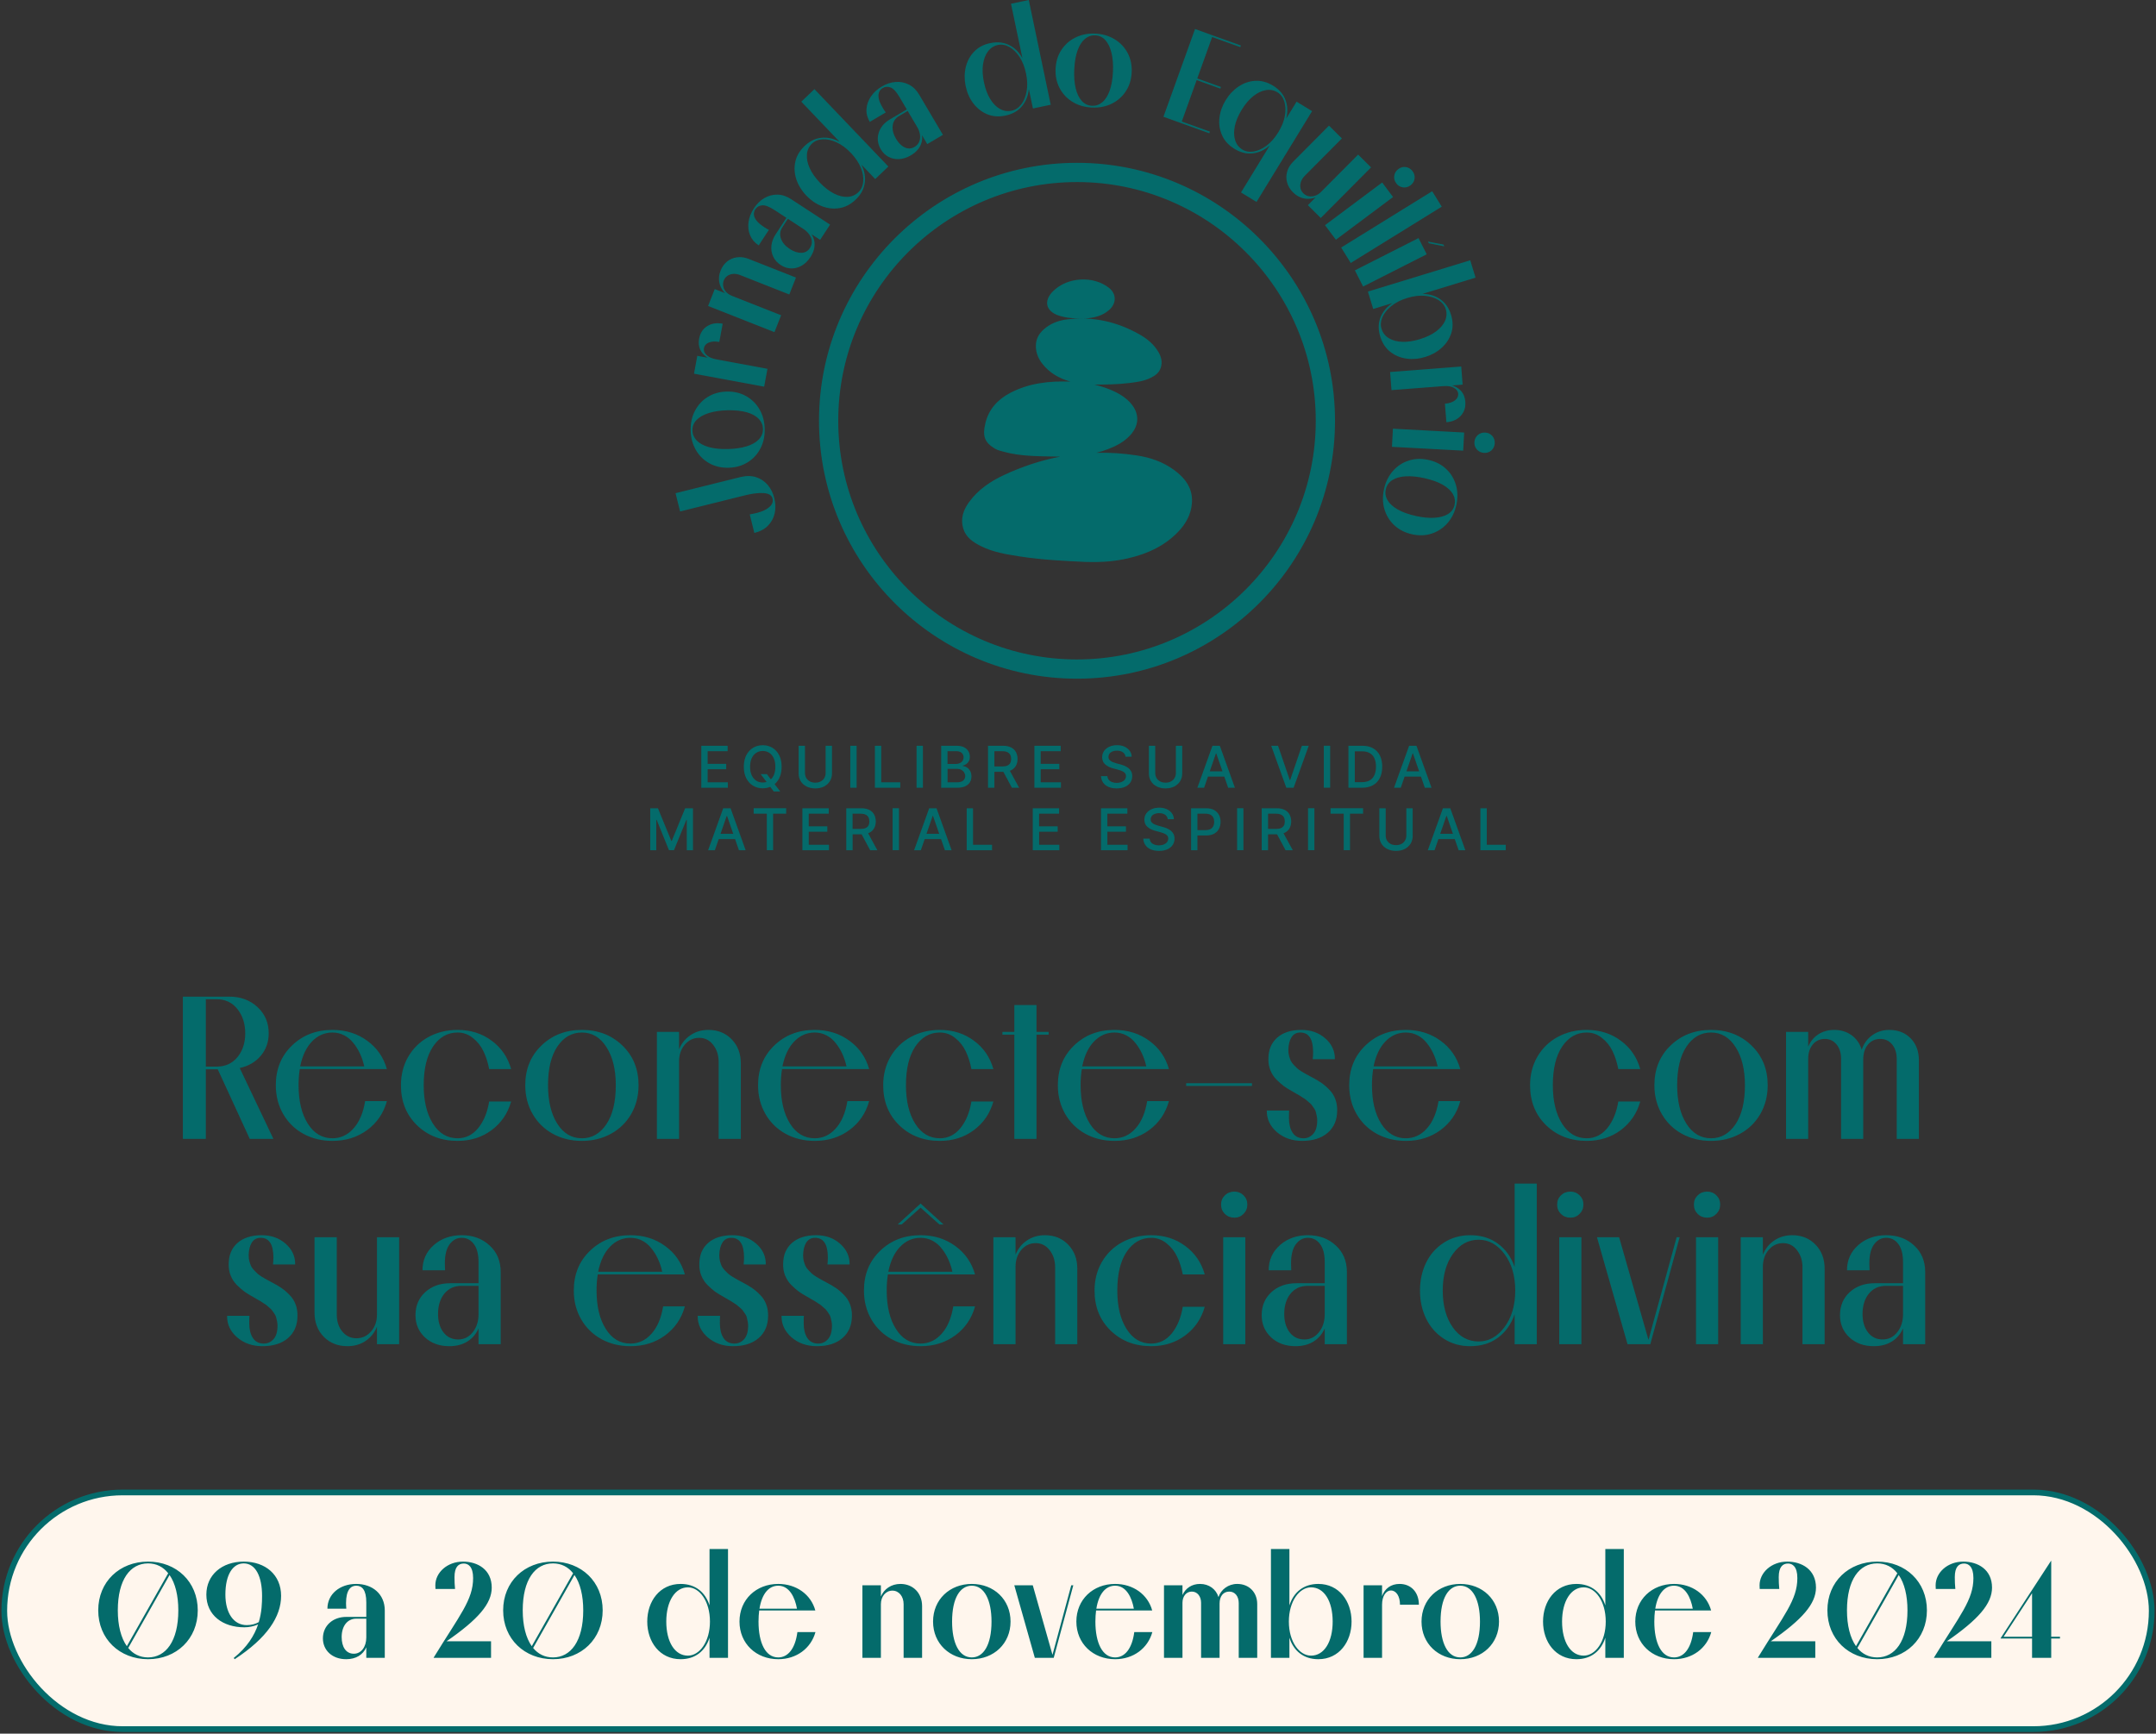
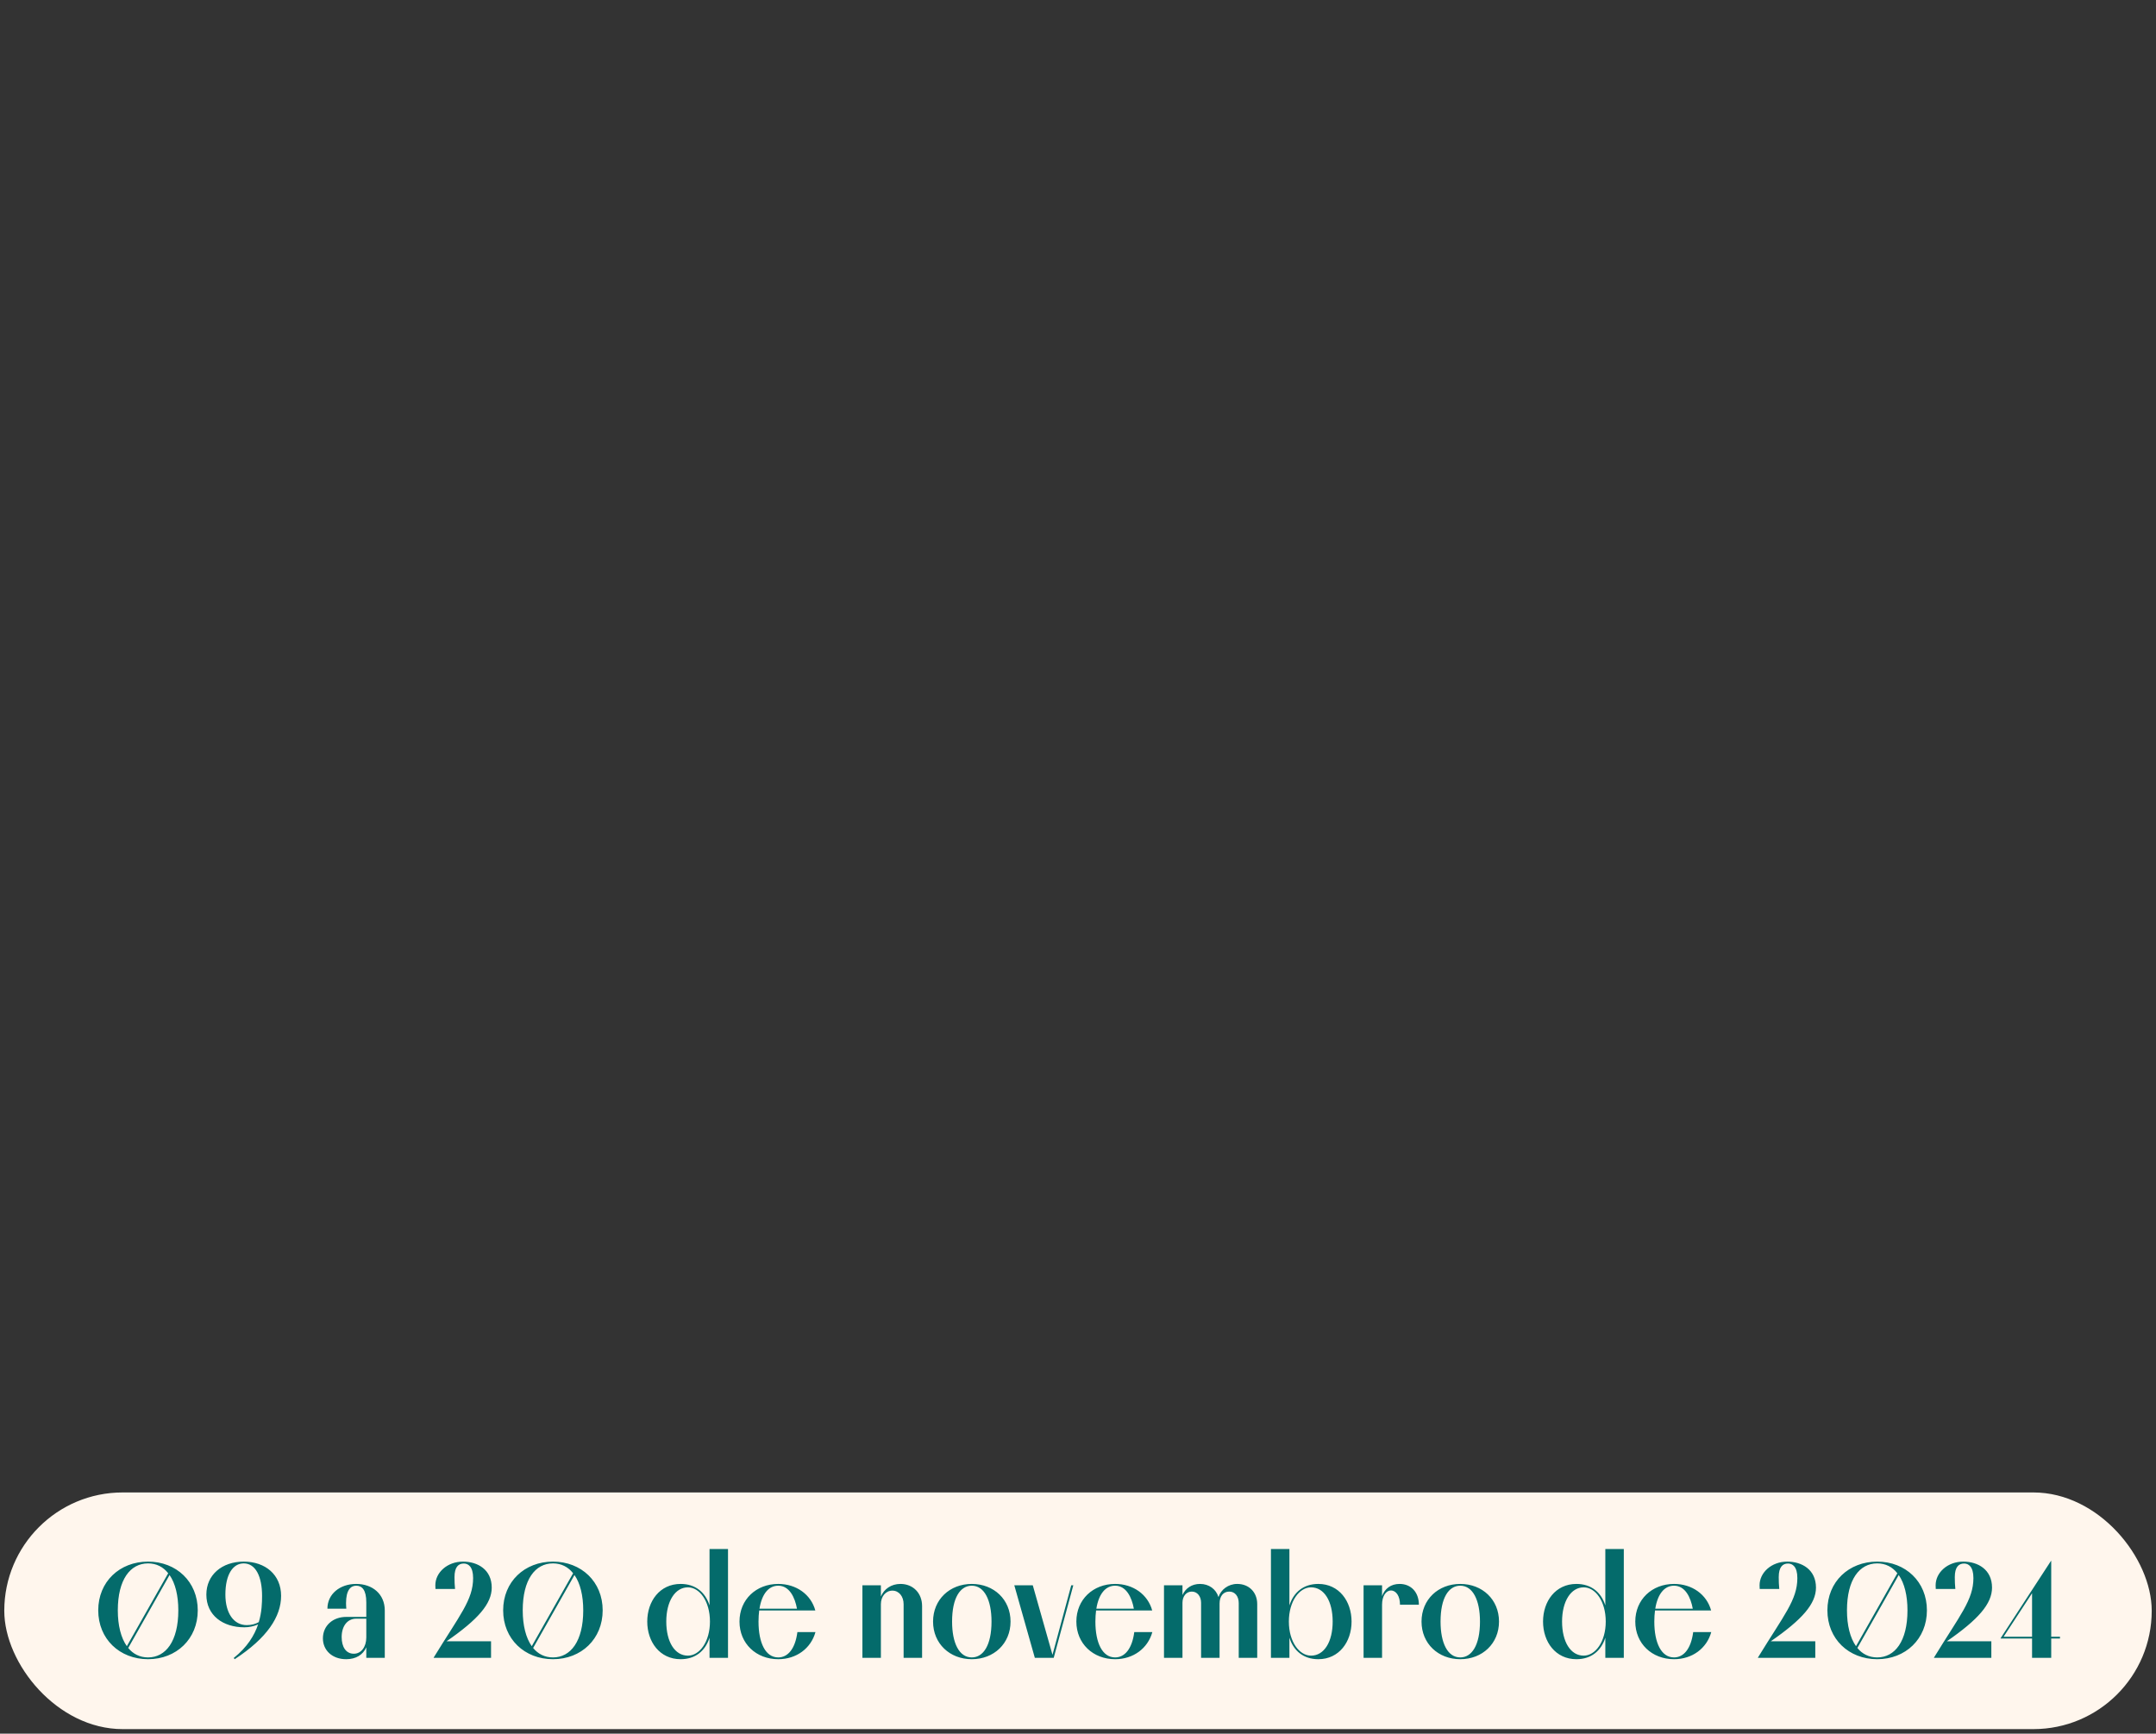
<svg xmlns="http://www.w3.org/2000/svg" width="756" height="608" viewBox="0 0 756 608" fill="none">
  <rect x="0" y="0" width="756" height="608" fill="#333333" stroke="none" />
  <g clip-path="url(#clip0_3158_409)">
    <path d="M261.224 173.717C263.817 173.069 266.007 172.81 267.793 172.932C269.572 173.054 270.609 173.695 270.897 174.862C271.164 175.928 270.796 176.915 269.781 177.815C268.773 178.715 267.325 179.399 265.431 179.867C265.035 179.968 264.624 180.062 264.192 180.155C263.76 180.249 263.328 180.328 262.895 180.407L264.516 186.91C266.504 186.413 268.088 185.571 269.284 184.361C270.472 183.158 271.257 181.711 271.639 180.033C272.014 178.355 271.97 176.576 271.509 174.718C271.049 172.853 270.256 171.283 269.147 170.008C268.038 168.734 266.669 167.833 265.049 167.329C263.436 166.825 261.628 166.818 259.647 167.308L236.881 172.968L238.472 179.378L261.239 173.717H261.224ZM235.555 294.898H235.39L230.708 283.462H228V298.182H230.125V287.524H230.262L234.569 298.161H236.326L240.683 287.531H240.82V298.182H242.995V283.462H240.251L235.562 294.898H235.555ZM513.408 151.687L488.423 150.348L488.085 156.707L513.069 158.046L513.408 151.687ZM248.707 162.461C250.687 163.577 252.949 164.103 255.499 164.038C258.019 163.973 260.245 163.332 262.182 162.122C264.12 160.913 265.611 159.278 266.662 157.24C267.714 155.202 268.204 152.904 268.139 150.355C268.074 147.806 267.469 145.537 266.317 143.557C265.164 141.569 263.587 140.021 261.592 138.904C259.597 137.788 257.342 137.263 254.822 137.327C252.272 137.392 250.039 138.033 248.116 139.243C246.193 140.453 244.709 142.088 243.658 144.126C242.606 146.164 242.117 148.461 242.181 151.01C242.246 153.56 242.851 155.828 244.004 157.809C245.156 159.796 246.719 161.345 248.7 162.461H248.707ZM244.263 147.273C245.278 146.243 246.705 145.436 248.548 144.853C250.392 144.27 252.538 143.953 254.994 143.888C257.703 143.823 259.978 144.054 261.837 144.587C263.688 145.119 265.099 145.89 266.05 146.891C267.001 147.892 267.498 149.052 267.534 150.369C267.57 151.817 267.08 153.063 266.072 154.114C265.056 155.166 263.63 155.972 261.786 156.534C259.942 157.096 257.796 157.413 255.34 157.477C252.603 157.549 250.313 157.312 248.476 156.779C246.64 156.246 245.242 155.475 244.285 154.474C243.334 153.473 242.837 152.314 242.801 150.996C242.765 149.548 243.255 148.31 244.263 147.273ZM258.452 90.229C257.148 90.409 255.988 90.899 254.98 91.698C253.972 92.497 253.201 93.578 252.668 94.924C252.15 96.242 251.984 97.531 252.186 98.792C252.38 100.052 252.877 101.175 253.669 102.169C253.849 102.392 254.044 102.601 254.253 102.803L250.63 101.377L248.289 107.304L271.56 116.486L273.901 110.559L256.687 103.768C255.837 103.429 255.153 102.976 254.634 102.4C254.116 101.823 253.777 101.183 253.619 100.477C253.46 99.771 253.518 99.065 253.792 98.367C254.065 97.668 254.505 97.121 255.095 96.725C255.693 96.336 256.37 96.113 257.134 96.055C257.897 95.997 258.704 96.141 259.554 96.48L276.767 103.271L279.108 97.344L262.514 90.798C261.109 90.243 259.755 90.056 258.444 90.236L258.452 90.229ZM270.083 275.951L271.329 277.586H273.598L271.618 275C272.259 274.453 272.799 273.776 273.216 272.955C273.793 271.832 274.081 270.485 274.081 268.915C274.081 267.345 273.793 265.991 273.216 264.861C272.64 263.73 271.855 262.866 270.861 262.261C269.867 261.656 268.729 261.353 267.455 261.353C266.18 261.353 265.056 261.656 264.055 262.261C263.054 262.866 262.262 263.737 261.685 264.861C261.109 265.984 260.814 267.338 260.814 268.915C260.814 270.492 261.102 271.817 261.685 272.948C262.269 274.079 263.054 274.943 264.055 275.548C265.056 276.153 266.187 276.455 267.455 276.455C268.405 276.455 269.284 276.282 270.076 275.951H270.083ZM263.601 271.94C263.212 271.119 263.018 270.11 263.018 268.915C263.018 267.72 263.212 266.704 263.601 265.876C263.99 265.048 264.516 264.428 265.186 264.004C265.856 263.586 266.612 263.37 267.455 263.37C268.297 263.37 269.061 263.579 269.723 264.004C270.386 264.428 270.912 265.048 271.301 265.876C271.69 266.704 271.877 267.712 271.877 268.915C271.877 270.118 271.682 271.111 271.301 271.94C271.041 272.501 270.703 272.962 270.314 273.337L268.902 271.493H266.72L268.801 274.23C268.384 274.359 267.937 274.439 267.462 274.439C266.619 274.439 265.863 274.23 265.193 273.805C264.523 273.387 263.997 272.761 263.608 271.94H263.601ZM264.278 285.363H268.881V298.175H271.092V285.363H275.672V283.455H264.271V285.363H264.278ZM255.211 274.359H248.131V269.786H254.649V267.892H248.131V263.456H255.146V261.548H245.912V276.268H255.218V274.359H255.211ZM481.516 108.363L488.214 106.31C487.847 106.562 487.487 106.821 487.155 107.102C485.535 108.471 484.433 110.084 483.85 111.942C483.266 113.8 483.309 115.823 483.979 118.02C484.678 120.303 485.852 122.096 487.494 123.385C489.136 124.674 491.037 125.466 493.184 125.769C495.33 126.064 497.52 125.877 499.745 125.193C501.971 124.508 503.894 123.45 505.507 121.995C507.12 120.54 508.251 118.826 508.892 116.839C509.533 114.851 509.504 112.712 508.806 110.422C508.136 108.226 507.034 106.519 505.514 105.309C503.995 104.099 502.187 103.372 500.091 103.141C499.666 103.098 499.241 103.077 498.802 103.069L517.405 97.38L515.54 91.287L479.651 102.263L481.516 108.355V108.363ZM499.652 103.753C501.546 103.934 503.145 104.43 504.427 105.251C505.716 106.072 506.551 107.117 506.94 108.384C507.387 109.824 507.293 111.229 506.674 112.59C506.054 113.944 504.988 115.175 503.483 116.277C501.978 117.379 500.098 118.272 497.837 118.963C495.611 119.647 493.566 119.95 491.7 119.878C489.835 119.806 488.265 119.381 486.99 118.603C485.715 117.825 484.858 116.716 484.411 115.269C484.022 114.009 484.13 112.676 484.721 111.272C485.312 109.868 486.356 108.571 487.84 107.354C489.331 106.144 491.182 105.194 493.414 104.517C495.669 103.826 497.75 103.566 499.644 103.746L499.652 103.753ZM485.441 178.542C486.075 180.746 487.227 182.633 488.898 184.195C490.562 185.758 492.629 186.817 495.085 187.364C497.57 187.919 499.896 187.839 502.05 187.126C504.203 186.413 506.04 185.196 507.552 183.468C509.065 181.74 510.102 179.637 510.65 177.145C511.204 174.66 511.161 172.313 510.527 170.109C509.886 167.905 508.748 166.019 507.092 164.463C505.442 162.9 503.368 161.849 500.883 161.294C498.427 160.747 496.108 160.826 493.94 161.539C491.765 162.245 489.921 163.462 488.409 165.19C486.896 166.919 485.859 169.022 485.312 171.513C484.757 173.998 484.8 176.346 485.434 178.549L485.441 178.542ZM485.917 171.636C486.234 170.224 487.004 169.13 488.243 168.359C489.475 167.588 491.059 167.149 492.982 167.048C494.905 166.948 497.066 167.164 499.464 167.697C502.136 168.294 504.297 169.072 505.954 170.037C507.61 171.002 508.777 172.082 509.461 173.285C510.145 174.488 510.34 175.726 510.059 177.023C509.742 178.434 508.971 179.522 507.74 180.278C506.508 181.034 504.931 181.473 503.001 181.588C501.07 181.711 498.91 181.502 496.511 180.969C493.868 180.379 491.714 179.601 490.044 178.636C488.373 177.664 487.191 176.583 486.514 175.381C485.83 174.178 485.629 172.939 485.917 171.643V171.636ZM491.945 65.715C492.903 65.844 493.789 65.607 494.595 65.002C495.402 64.397 495.877 63.626 496.014 62.675C496.151 61.725 495.921 60.853 495.316 60.047C494.696 59.212 493.911 58.729 492.961 58.592C492.01 58.455 491.138 58.686 490.332 59.291C489.525 59.896 489.042 60.673 488.898 61.631C488.747 62.589 488.985 63.482 489.604 64.31C490.209 65.117 490.987 65.585 491.945 65.715ZM269.104 129.341L251.084 126.006C249.636 125.74 248.52 125.236 247.749 124.501C246.971 123.767 246.669 122.967 246.827 122.096C246.993 121.196 247.569 120.548 248.556 120.137C249.542 119.727 250.767 119.655 252.222 119.928L253.41 113.526C251.307 113.137 249.492 113.425 247.972 114.39C246.445 115.355 245.509 116.817 245.149 118.762C244.789 120.713 245.149 122.377 246.236 123.767C246.769 124.444 247.418 125.013 248.188 125.474L244.508 124.789L243.348 131.055L267.952 135.606L269.111 129.341H269.104ZM429.796 35.108C428.579 37.096 427.844 39.162 427.599 41.316C427.347 43.469 427.649 45.507 428.507 47.43C429.356 49.353 430.804 50.937 432.85 52.19C434.809 53.386 436.76 53.94 438.705 53.832C440.65 53.731 442.486 53.061 444.215 51.837C444.561 51.592 444.899 51.319 445.23 51.031L435.162 67.493L440.599 70.82L460.082 38.975L454.644 35.648L451.021 41.575C451.122 41.15 451.208 40.725 451.273 40.307C451.569 38.219 451.324 36.289 450.531 34.51C449.739 32.731 448.356 31.248 446.397 30.045C444.359 28.799 442.285 28.23 440.189 28.346C438.086 28.461 436.134 29.123 434.333 30.326C432.525 31.529 431.02 33.12 429.803 35.108H429.796ZM439.425 33.754C440.88 32.58 442.35 31.867 443.833 31.608C445.317 31.356 446.678 31.608 447.91 32.357C449.062 33.063 449.869 34.136 450.337 35.583C450.798 37.031 450.87 38.687 450.553 40.559C450.236 42.432 449.465 44.376 448.234 46.386C447.017 48.373 445.648 49.929 444.128 51.067C442.602 52.204 441.096 52.889 439.598 53.133C438.1 53.378 436.775 53.148 435.622 52.442C434.391 51.686 433.548 50.591 433.094 49.151C432.648 47.711 432.612 46.083 432.994 44.247C433.375 42.417 434.175 40.509 435.392 38.521C436.624 36.505 437.963 34.913 439.425 33.739V33.754ZM376.145 35.77C378.104 36.959 380.366 37.607 382.908 37.722C385.458 37.83 387.756 37.383 389.823 36.368C391.883 35.353 393.539 33.891 394.785 31.982C396.031 30.074 396.715 27.856 396.823 25.342C396.939 22.793 396.449 20.525 395.376 18.523C394.295 16.52 392.776 14.929 390.809 13.741C388.843 12.552 386.589 11.904 384.046 11.789C381.497 11.674 379.199 12.127 377.139 13.143C375.079 14.158 373.423 15.613 372.177 17.507C370.931 19.408 370.247 21.626 370.139 24.176C370.031 26.689 370.513 28.958 371.593 30.974C372.667 32.99 374.194 34.589 376.153 35.778L376.145 35.77ZM376.686 24.449C376.808 21.713 377.197 19.444 377.86 17.651C378.522 15.858 379.386 14.511 380.445 13.633C381.504 12.754 382.7 12.336 384.018 12.394C385.465 12.459 386.668 13.028 387.626 14.108C388.584 15.188 389.29 16.672 389.743 18.544C390.197 20.424 390.37 22.584 390.262 25.04C390.147 27.741 389.751 30.002 389.095 31.817C388.44 33.632 387.568 34.978 386.51 35.864C385.451 36.75 384.255 37.16 382.937 37.103C381.49 37.038 380.28 36.469 379.307 35.382C378.335 34.294 377.622 32.818 377.183 30.945C376.743 29.066 376.578 26.905 376.686 24.449ZM468.429 84.079L488.473 69.107L484.663 64.001L464.619 78.973L468.429 84.079ZM451.331 60.22C450.971 61.502 450.964 62.776 451.331 64.044C451.691 65.311 452.382 66.456 453.412 67.472C454.442 68.494 455.573 69.164 456.826 69.496C458.072 69.827 459.318 69.82 460.564 69.481C460.824 69.409 461.076 69.315 461.328 69.222L458.605 71.958L463.128 76.452L480.76 58.708L476.237 54.214L463.193 67.335C462.574 67.962 461.882 68.394 461.126 68.646C460.37 68.891 459.635 68.948 458.922 68.819C458.209 68.689 457.575 68.343 457.014 67.789C456.481 67.256 456.142 66.636 456.005 65.924C455.868 65.21 455.926 64.483 456.185 63.734C456.437 62.985 456.877 62.301 457.496 61.675L470.54 48.553L466.016 44.059L453.441 56.713C452.397 57.764 451.698 58.931 451.331 60.205V60.22ZM414.181 43.188L424.041 46.731L424.25 46.155L414.39 42.612L419.612 28.086L427.916 31.075L428.125 30.499L419.821 27.51L425.042 12.985L434.902 16.528L435.111 15.951L425.251 12.408L419.035 10.169L407.965 40.948L414.181 43.188ZM341.272 36.217C342.568 37.952 344.189 39.234 346.126 40.048C348.063 40.862 350.202 41.028 352.543 40.538C354.79 40.07 356.591 39.126 357.931 37.722C359.27 36.318 360.156 34.568 360.574 32.494C360.66 32.076 360.718 31.644 360.761 31.212L362.194 38.039L368.432 36.735L360.74 0L354.502 1.303L358.5 20.373C358.276 19.984 358.053 19.603 357.808 19.25C356.591 17.529 355.093 16.29 353.292 15.541C351.492 14.792 349.475 14.655 347.221 15.123C344.88 15.613 342.986 16.621 341.538 18.148C340.09 19.675 339.118 21.49 338.628 23.607C338.139 25.717 338.131 27.913 338.607 30.196C339.082 32.479 339.968 34.489 341.264 36.224L341.272 36.217ZM344.693 22.606C344.945 20.755 345.528 19.221 346.436 18.018C347.343 16.816 348.503 16.067 349.922 15.771C351.247 15.498 352.572 15.721 353.897 16.456C355.223 17.19 356.418 18.35 357.47 19.927C358.521 21.504 359.292 23.448 359.774 25.76C360.25 28.043 360.322 30.117 359.99 31.982C359.659 33.855 359.033 35.389 358.111 36.599C357.189 37.801 356.065 38.543 354.74 38.824C353.263 39.133 351.873 38.917 350.577 38.176C349.281 37.434 348.15 36.267 347.185 34.669C346.22 33.07 345.499 31.133 345.024 28.85C344.541 26.538 344.426 24.457 344.678 22.606H344.693ZM475.091 94.816L477.972 100.498L500.285 89.185L497.404 83.503L475.091 94.816ZM266.043 86.066L269.608 80.615C269.356 80.485 269.075 80.334 268.78 80.161C268.477 79.988 268.204 79.808 267.937 79.635C266.669 78.807 265.762 78.029 265.215 77.288C264.66 76.553 264.372 75.855 264.35 75.199C264.329 74.544 264.487 73.953 264.833 73.427C265.387 72.585 266.187 72.11 267.231 72.009C268.283 71.901 269.723 72.455 271.567 73.658L275.759 76.395L271.963 82.199C271.135 83.459 270.645 84.77 270.501 86.117C270.35 87.463 270.552 88.745 271.099 89.948C271.646 91.151 272.539 92.159 273.778 92.966C274.909 93.707 276.112 94.096 277.379 94.139C278.647 94.183 279.879 93.866 281.067 93.196C282.255 92.526 283.293 91.518 284.171 90.178C285.446 88.227 285.893 86.311 285.511 84.424C285.345 83.603 285.021 82.84 284.56 82.141L287.578 84.115L291.064 78.778L277.394 69.841C275.809 68.804 274.21 68.278 272.597 68.257C270.976 68.235 269.45 68.638 268.024 69.467C266.597 70.302 265.366 71.505 264.329 73.089C263.313 74.645 262.694 76.251 262.471 77.907C262.247 79.57 262.434 81.112 263.025 82.53C263.616 83.949 264.624 85.13 266.05 86.059L266.043 86.066ZM278.993 78.519L281.679 80.276C282.601 80.881 283.321 81.565 283.833 82.329C284.344 83.099 284.625 83.877 284.668 84.676C284.711 85.476 284.503 86.232 284.034 86.938C283.293 88.068 282.277 88.644 280.988 88.666C279.699 88.688 278.337 88.234 276.918 87.305C275.363 86.29 274.34 85.08 273.843 83.69C273.346 82.293 273.519 80.953 274.362 79.657L276.27 76.733L278.993 78.519ZM473.637 92.231L505.55 72.484L502.194 67.069L470.28 86.815L473.637 92.231ZM282.731 68.588C284.337 70.273 286.152 71.512 288.169 72.304C290.185 73.096 292.231 73.327 294.312 72.995C296.386 72.664 298.295 71.677 300.024 70.021C301.687 68.437 302.717 66.687 303.113 64.786C303.51 62.884 303.337 60.933 302.595 58.945C302.444 58.542 302.271 58.146 302.076 57.75L306.895 62.798L311.504 58.398L285.583 31.262L280.973 35.662L294.413 49.734C294.031 49.525 293.642 49.331 293.253 49.165C291.316 48.344 289.386 48.085 287.463 48.395C285.54 48.704 283.746 49.655 282.09 51.247C280.361 52.896 279.281 54.754 278.856 56.813C278.431 58.873 278.568 60.933 279.266 62.985C279.965 65.038 281.117 66.903 282.724 68.588H282.731ZM282.947 54.12C283.084 52.622 283.674 51.369 284.719 50.368C285.698 49.432 286.944 48.928 288.464 48.849C289.976 48.769 291.604 49.129 293.333 49.914C295.061 50.699 296.739 51.945 298.374 53.652C299.98 55.337 301.14 57.058 301.846 58.823C302.552 60.587 302.833 62.222 302.681 63.734C302.537 65.246 301.975 66.464 300.996 67.4C299.901 68.444 298.612 68.991 297.121 69.049C295.63 69.107 294.053 68.703 292.389 67.853C290.733 67.004 289.098 65.736 287.484 64.051C285.857 62.344 284.661 60.638 283.898 58.931C283.134 57.224 282.824 55.618 282.954 54.12H282.947ZM501.027 85.317L506.436 86.383L506.112 85.749L500.725 84.727L501.027 85.317ZM310.597 39.443C310.424 39.213 310.244 38.953 310.057 38.665C309.869 38.377 309.696 38.096 309.531 37.823C308.76 36.519 308.292 35.417 308.126 34.517C307.961 33.617 308.004 32.861 308.278 32.263C308.544 31.665 308.955 31.212 309.495 30.888C310.366 30.376 311.288 30.304 312.275 30.672C313.262 31.039 314.313 32.17 315.429 34.071L317.972 38.377L311.994 41.906C310.698 42.677 309.675 43.627 308.947 44.772C308.22 45.917 307.831 47.149 307.788 48.474C307.745 49.799 308.105 51.095 308.854 52.37C309.545 53.537 310.445 54.415 311.569 55.013C312.693 55.611 313.931 55.877 315.293 55.798C316.654 55.719 318.03 55.279 319.412 54.466C321.415 53.285 322.668 51.758 323.158 49.9C323.374 49.086 323.417 48.265 323.316 47.43L325.145 50.534L330.634 47.293L322.329 33.228C321.371 31.601 320.169 30.42 318.728 29.678C317.288 28.936 315.739 28.626 314.09 28.742C312.44 28.857 310.806 29.397 309.178 30.355C307.579 31.298 306.311 32.465 305.382 33.855C304.453 35.245 303.935 36.707 303.834 38.248C303.733 39.789 304.122 41.287 304.986 42.749L310.597 39.436V39.443ZM319.938 41.712L321.573 44.477C322.135 45.428 322.473 46.357 322.596 47.271C322.718 48.186 322.617 49.014 322.301 49.749C321.984 50.483 321.458 51.067 320.73 51.499C319.564 52.19 318.397 52.255 317.23 51.7C316.063 51.146 315.048 50.138 314.183 48.676C313.24 47.077 312.851 45.543 313.024 44.067C313.197 42.597 313.946 41.467 315.271 40.682L318.282 38.91L319.938 41.712ZM253.597 283.462L248.303 298.182H250.666L252.013 294.279H257.753L259.107 298.182H261.462L256.176 283.462H253.604H253.597ZM252.654 292.421L254.822 286.141H254.937L257.112 292.421H252.654ZM425.15 261.548L419.857 276.268H422.219L423.566 272.365H429.306L430.66 276.268H433.015L427.729 261.548H425.157H425.15ZM424.2 270.507L426.367 264.227H426.483L428.658 270.507H424.2ZM450.503 292.047C451.259 291.672 451.821 291.139 452.195 290.455C452.57 289.771 452.757 288.979 452.757 288.086C452.757 287.193 452.57 286.372 452.195 285.68C451.821 284.989 451.259 284.442 450.51 284.053C449.761 283.664 448.81 283.462 447.672 283.462H442.414V298.182H444.64V292.608H447.65C447.701 292.608 447.751 292.608 447.802 292.608L450.791 298.182H453.319L450.063 292.227C450.214 292.169 450.366 292.119 450.503 292.047ZM449.221 290.397C448.767 290.606 448.176 290.714 447.449 290.714H444.64V285.371H447.434C448.162 285.371 448.752 285.479 449.206 285.702C449.66 285.925 449.991 286.235 450.2 286.638C450.409 287.041 450.517 287.524 450.517 288.086C450.517 288.647 450.416 289.108 450.207 289.497C449.998 289.886 449.674 290.189 449.221 290.397ZM464.194 276.261H466.42V261.541H464.194V276.261ZM458.663 298.175H460.888V283.455H458.663V298.175ZM456.502 261.548L452.404 273.531H452.246L448.147 261.548H445.749L451.043 276.268H453.614L458.901 261.548H456.509H456.502ZM411.61 164.773C407.771 161.95 403.334 160.459 398.71 159.739C393.899 158.99 389.153 158.687 384.457 158.795C385.84 158.45 387.215 158.025 388.577 157.499C391.501 156.376 394.231 154.935 396.37 152.573C399.567 149.044 399.575 144.918 396.442 141.36C394.994 139.711 393.222 138.508 391.278 137.543C388.836 136.334 386.308 135.477 383.715 134.886C387.338 134.872 391.652 134.857 395.952 134.331C398.516 134.015 401.094 133.691 403.5 132.502C405.012 131.753 406.395 130.839 407.008 129.009C407.685 126.993 407.195 125.135 406.186 123.428C404.551 120.67 402.211 118.783 399.625 117.314C391.674 112.784 383.218 110.919 374.266 111.999C371.702 112.309 369.224 113.087 367.034 114.678C364.794 116.306 363.124 118.416 363.224 121.613C363.296 123.896 364.153 125.862 365.493 127.569C368.028 130.803 371.327 132.625 374.986 133.734C375.101 133.77 375.223 133.799 375.346 133.835C375.274 133.835 375.195 133.827 375.123 133.82C367.891 133.59 360.819 134.346 354.286 137.767C349.85 140.086 346.673 143.506 345.499 148.519C344.455 152.969 345.254 155.123 348.74 157.269C349.734 157.881 350.858 158.133 351.96 158.435C357.707 160.012 363.606 160.005 370.218 160.12C370.729 160.135 371.248 160.142 371.766 160.149C365.119 161.417 358.6 163.556 352.198 166.523C347.372 168.762 342.95 171.701 339.745 176.166C337.764 178.924 336.72 181.97 337.764 185.376C338.708 188.459 341.149 190.101 343.828 191.462C348.099 193.637 352.745 194.386 357.376 195.113C365.565 196.402 373.841 196.748 380.64 197.072C386.632 197.259 391.105 196.827 395.513 195.812C402.254 194.263 408.405 191.505 413.295 186.327C415.866 183.598 417.602 180.4 417.933 176.612C418.402 171.297 415.557 167.653 411.631 164.773H411.61ZM283.581 291.701H290.099V289.807H283.581V285.371H290.596V283.462H281.362V298.182H290.668V296.274H283.588V291.701H283.581ZM371.255 110.667C373.718 111.495 376.275 111.682 378.853 111.69C379.487 111.69 380.121 111.733 380.748 111.682C383.787 111.438 386.675 110.739 389.009 108.629C391.544 106.332 391.472 103.019 388.901 100.981C383.377 96.595 374.287 97.121 369.253 102.126C365.846 105.511 366.689 109.14 371.255 110.674V110.667ZM377.651 57.102C327.767 57.102 287.182 97.683 287.182 147.561C287.182 197.439 327.767 238.02 377.651 238.02C427.534 238.02 468.12 197.439 468.12 147.561C468.12 97.683 427.534 57.102 377.651 57.102ZM377.651 231.272C331.484 231.272 293.93 193.716 293.93 147.561C293.93 101.406 331.491 63.849 377.651 63.849C423.811 63.849 461.371 101.406 461.371 147.561C461.371 193.716 423.811 231.272 377.651 231.272ZM522.973 157.946C523.686 157.305 524.068 156.484 524.125 155.475C524.183 154.438 523.887 153.567 523.246 152.854C522.605 152.141 521.784 151.759 520.776 151.709C519.768 151.659 518.903 151.947 518.176 152.588C517.449 153.228 517.06 154.064 517.002 155.101C516.952 156.109 517.247 156.966 517.902 157.679C518.558 158.392 519.386 158.774 520.394 158.831C521.395 158.889 522.26 158.594 522.973 157.953V157.946ZM511.463 136.326C510.772 135.808 510.001 135.426 509.137 135.181L512.868 134.893L512.378 128.541L487.436 130.471L487.926 136.823L506.191 135.412C507.661 135.296 508.871 135.498 509.807 136.009C510.743 136.521 511.247 137.212 511.319 138.091C511.391 138.998 511.002 139.776 510.153 140.431C509.303 141.079 508.143 141.461 506.667 141.576L507.171 148.072C509.303 147.906 510.981 147.165 512.205 145.84C513.43 144.515 513.963 142.865 513.811 140.885C513.66 138.912 512.875 137.392 511.471 136.334L511.463 136.326ZM521.338 296.274V283.462H519.112V298.182H528V296.274H521.331H521.338ZM505.961 283.462L500.667 298.182H503.029L504.376 294.279H510.117L511.471 298.182H513.826L508.539 283.462H505.968H505.961ZM505.01 292.421L507.178 286.141H507.293L509.468 292.421H505.01ZM484.678 268.886C484.678 267.359 484.404 266.049 483.85 264.947C483.295 263.852 482.503 263.01 481.466 262.426C480.428 261.843 479.197 261.548 477.749 261.548H472.83V276.268H477.598C479.089 276.268 480.364 275.973 481.422 275.382C482.481 274.792 483.281 273.942 483.835 272.847C484.39 271.745 484.671 270.427 484.671 268.893L484.678 268.886ZM481.941 271.846C481.574 272.66 481.019 273.272 480.27 273.69C479.528 274.107 478.592 274.316 477.475 274.316H475.055V263.492H477.612C478.685 263.492 479.586 263.701 480.306 264.119C481.033 264.536 481.574 265.149 481.941 265.948C482.308 266.755 482.488 267.727 482.488 268.879C482.488 270.031 482.301 271.025 481.934 271.839L481.941 271.846ZM466.571 285.363H471.173V298.175H473.384V285.363H477.965V283.455H466.564V285.363H466.571ZM493.133 292.961C493.133 293.624 492.982 294.214 492.694 294.733C492.406 295.251 491.988 295.655 491.448 295.95C490.908 296.245 490.26 296.396 489.511 296.396C488.762 296.396 488.121 296.245 487.58 295.95C487.04 295.655 486.615 295.244 486.327 294.733C486.039 294.221 485.888 293.624 485.888 292.961V283.462H483.662V293.141C483.662 294.171 483.907 295.078 484.39 295.871C484.872 296.663 485.556 297.289 486.435 297.736C487.314 298.182 488.337 298.413 489.511 298.413C490.685 298.413 491.715 298.19 492.593 297.736C493.465 297.282 494.149 296.663 494.631 295.871C495.114 295.078 495.359 294.164 495.359 293.141V283.462H493.133V292.961ZM496.677 261.548H494.106L488.812 276.268H491.174L492.521 272.365H498.261L499.615 276.268H501.963L496.677 261.548ZM493.162 270.507L495.33 264.227H495.445L497.62 270.507H493.162ZM433.779 298.175H436.004V283.455H433.779V298.175ZM340.112 274.323C340.465 273.726 340.638 273.056 340.638 272.307C340.638 271.558 340.486 270.895 340.177 270.363C339.874 269.83 339.485 269.426 339.017 269.131C338.549 268.836 338.067 268.685 337.577 268.656V268.519C338.03 268.404 338.448 268.216 338.823 267.964C339.197 267.712 339.5 267.381 339.723 266.956C339.954 266.538 340.062 266.02 340.062 265.408C340.062 264.68 339.896 264.032 339.55 263.449C339.212 262.866 338.7 262.405 338.016 262.059C337.332 261.713 336.468 261.548 335.43 261.548H330.029V276.268H335.668C336.813 276.268 337.75 276.095 338.484 275.742C339.219 275.389 339.759 274.921 340.112 274.323ZM332.254 263.442H335.294C336.165 263.442 336.82 263.651 337.245 264.061C337.67 264.472 337.879 264.983 337.879 265.588C337.879 266.056 337.764 266.466 337.526 266.819C337.296 267.172 336.972 267.446 336.576 267.633C336.172 267.828 335.726 267.921 335.229 267.921H332.247V263.449L332.254 263.442ZM337.75 273.747C337.289 274.165 336.525 274.367 335.459 274.367H332.261V269.642H335.553C336.143 269.642 336.662 269.758 337.094 269.988C337.526 270.219 337.865 270.528 338.095 270.91C338.326 271.299 338.448 271.724 338.448 272.192C338.448 272.811 338.218 273.33 337.757 273.74L337.75 273.747ZM325.822 283.462L320.529 298.182H322.891L324.238 294.279H329.978L331.332 298.182H333.68L328.394 283.462H325.822ZM324.872 292.421L327.04 286.141H327.155L329.33 292.421H324.872ZM312.995 298.175H315.221V283.455H312.995V298.175ZM425.748 284.089C424.999 283.671 424.048 283.462 422.91 283.462H417.653V298.182H419.878V293.004H422.889C424.034 293.004 424.985 292.796 425.741 292.378C426.497 291.96 427.059 291.391 427.433 290.671C427.808 289.951 427.995 289.137 427.995 288.237C427.995 287.337 427.808 286.523 427.433 285.803C427.059 285.083 426.497 284.514 425.748 284.096V284.089ZM425.446 289.72C425.237 290.16 424.913 290.505 424.459 290.75C424.005 290.995 423.414 291.125 422.687 291.125H419.878V285.363H422.673C423.4 285.363 423.998 285.486 424.452 285.731C424.905 285.976 425.237 286.314 425.446 286.746C425.654 287.178 425.755 287.675 425.755 288.23C425.755 288.784 425.654 289.281 425.446 289.713V289.72ZM309.012 261.548H306.787V276.268H315.674V274.359H309.005V261.548H309.012ZM289.508 271.047C289.508 271.709 289.357 272.3 289.069 272.818C288.781 273.337 288.363 273.74 287.823 274.035C287.283 274.331 286.634 274.482 285.885 274.482C285.136 274.482 284.495 274.331 283.955 274.035C283.415 273.74 282.99 273.33 282.702 272.818C282.414 272.307 282.263 271.709 282.263 271.047V261.548H280.037V271.227C280.037 272.257 280.282 273.164 280.765 273.956C281.247 274.748 281.931 275.375 282.81 275.821C283.689 276.268 284.711 276.498 285.885 276.498C287.059 276.498 288.089 276.275 288.968 275.821C289.839 275.368 290.524 274.748 291.006 273.956C291.489 273.164 291.734 272.249 291.734 271.227V261.548H289.508V271.047ZM298.151 261.548V276.268H300.377V261.548H298.151ZM304.835 292.047C305.591 291.672 306.153 291.139 306.527 290.455C306.902 289.771 307.089 288.979 307.089 288.086C307.089 287.193 306.902 286.372 306.527 285.68C306.153 284.989 305.591 284.442 304.842 284.053C304.093 283.664 303.142 283.462 302.004 283.462H296.747V298.182H298.972V292.608H301.983C302.033 292.608 302.084 292.608 302.134 292.608L305.123 298.182H307.651L304.395 292.227C304.547 292.169 304.698 292.119 304.835 292.047ZM303.546 290.397C303.092 290.606 302.501 290.714 301.774 290.714H298.965V285.371H301.759C302.487 285.371 303.077 285.479 303.531 285.702C303.985 285.925 304.316 286.235 304.525 286.638C304.734 287.041 304.842 287.524 304.842 288.086C304.842 288.647 304.741 289.108 304.532 289.497C304.323 289.886 303.999 290.189 303.546 290.397ZM321.393 261.548V276.268H323.619V261.548H321.393ZM410.407 291.226C409.982 290.909 409.521 290.649 409.031 290.448C408.534 290.253 408.059 290.095 407.591 289.973L406.158 289.584C405.776 289.476 405.38 289.339 404.969 289.173C404.559 289.007 404.206 288.777 403.918 288.489C403.63 288.201 403.486 287.826 403.486 287.366C403.486 286.941 403.608 286.559 403.846 286.228C404.083 285.896 404.429 285.637 404.876 285.45C405.322 285.263 405.841 285.169 406.431 285.169C407.281 285.169 407.98 285.356 408.527 285.731C409.075 286.105 409.391 286.631 409.471 287.308H411.624C411.603 286.523 411.372 285.832 410.926 285.219C410.479 284.607 409.881 284.132 409.118 283.779C408.354 283.426 407.476 283.253 406.475 283.253C405.473 283.253 404.609 283.426 403.824 283.779C403.039 284.132 402.412 284.622 401.959 285.255C401.505 285.889 401.274 286.631 401.274 287.481C401.274 288.503 401.613 289.324 402.304 289.958C402.996 290.592 403.925 291.06 405.113 291.377L406.842 291.852C407.368 291.989 407.843 292.147 408.261 292.335C408.678 292.515 409.017 292.745 409.262 293.019C409.507 293.292 409.636 293.652 409.636 294.085C409.636 294.567 409.492 294.985 409.219 295.345C408.938 295.705 408.549 295.979 408.059 296.18C407.569 296.382 407.008 296.476 406.381 296.476C405.812 296.476 405.279 296.389 404.804 296.216C404.321 296.043 403.932 295.784 403.637 295.431C403.342 295.078 403.161 294.639 403.118 294.106H400.885C400.936 294.992 401.195 295.763 401.649 296.411C402.103 297.059 402.737 297.549 403.543 297.894C404.35 298.24 405.301 298.413 406.403 298.413C407.504 298.413 408.534 298.226 409.348 297.858C410.155 297.484 410.774 296.972 411.206 296.324C411.639 295.676 411.848 294.942 411.848 294.113C411.848 293.451 411.718 292.882 411.459 292.407C411.199 291.939 410.854 291.542 410.429 291.218L410.407 291.226ZM395.599 269.311C395.174 268.994 394.713 268.735 394.223 268.533C393.734 268.332 393.251 268.18 392.783 268.058L391.35 267.669C390.968 267.561 390.572 267.424 390.161 267.259C389.751 267.093 389.405 266.863 389.117 266.574C388.829 266.286 388.685 265.912 388.685 265.451C388.685 265.026 388.807 264.644 389.045 264.313C389.283 263.982 389.628 263.723 390.075 263.535C390.521 263.348 391.04 263.255 391.63 263.255C392.48 263.255 393.179 263.442 393.726 263.816C394.274 264.191 394.591 264.716 394.67 265.393H396.823C396.802 264.608 396.571 263.917 396.125 263.305C395.678 262.693 395.073 262.218 394.317 261.865C393.553 261.512 392.675 261.339 391.674 261.339C390.673 261.339 389.808 261.512 389.023 261.865C388.238 262.218 387.612 262.707 387.158 263.341C386.697 263.975 386.474 264.716 386.474 265.566C386.474 266.589 386.812 267.41 387.504 268.044C388.195 268.677 389.124 269.145 390.305 269.462L392.034 269.938C392.56 270.074 393.035 270.233 393.453 270.42C393.878 270.6 394.209 270.831 394.454 271.104C394.699 271.378 394.821 271.738 394.821 272.17C394.821 272.653 394.684 273.07 394.403 273.43C394.122 273.79 393.734 274.064 393.244 274.266C392.754 274.467 392.192 274.561 391.566 274.561C390.997 274.561 390.464 274.475 389.981 274.302C389.499 274.129 389.11 273.87 388.814 273.517C388.519 273.164 388.339 272.725 388.296 272.192H386.063C386.113 273.078 386.366 273.848 386.819 274.496C387.273 275.144 387.907 275.634 388.714 275.98C389.52 276.325 390.471 276.498 391.573 276.498C392.675 276.498 393.705 276.311 394.519 275.944C395.325 275.569 395.945 275.058 396.377 274.41C396.802 273.762 397.018 273.027 397.018 272.199C397.018 271.536 396.888 270.967 396.629 270.492C396.37 270.024 396.024 269.628 395.599 269.304V269.311ZM341.2 283.462H338.974V298.182H347.862V296.274H341.192V283.462H341.2ZM412.323 271.047C412.323 271.709 412.172 272.3 411.884 272.818C411.595 273.337 411.178 273.74 410.638 274.035C410.097 274.331 409.449 274.482 408.7 274.482C407.951 274.482 407.31 274.331 406.77 274.035C406.23 273.74 405.805 273.33 405.517 272.818C405.229 272.307 405.077 271.709 405.077 271.047V261.548H402.852V271.227C402.852 272.257 403.097 273.164 403.579 273.956C404.062 274.748 404.746 275.375 405.625 275.821C406.503 276.268 407.526 276.498 408.7 276.498C409.874 276.498 410.904 276.275 411.783 275.821C412.654 275.368 413.338 274.748 413.821 273.956C414.304 273.164 414.548 272.249 414.548 271.227V261.548H412.323V271.047ZM388.289 291.701H394.807V289.807H388.289V285.371H395.304V283.462H386.07V298.182H395.376V296.274H388.296V291.701H388.289ZM354.546 270.132C355.302 269.758 355.864 269.225 356.238 268.541C356.613 267.856 356.8 267.064 356.8 266.171C356.8 265.278 356.613 264.457 356.238 263.766C355.864 263.075 355.302 262.527 354.546 262.138C353.796 261.749 352.853 261.548 351.708 261.548H346.45V276.268H348.676V270.694H351.686C351.737 270.694 351.787 270.694 351.837 270.694L354.826 276.268H357.354L354.099 270.312C354.25 270.255 354.401 270.204 354.538 270.132H354.546ZM353.256 268.483C352.803 268.692 352.212 268.8 351.485 268.8H348.683V263.456H351.477C352.212 263.456 352.803 263.564 353.249 263.787C353.696 264.011 354.034 264.32 354.243 264.724C354.452 265.127 354.56 265.609 354.56 266.171C354.56 266.733 354.459 267.194 354.25 267.583C354.041 267.972 353.71 268.274 353.263 268.483H353.256ZM364.924 269.786H371.442V267.892H364.924V263.456H371.939V261.548H362.706V276.268H372.011V274.359H364.931V269.786H364.924ZM364.355 291.701H370.873V289.807H364.355V285.371H371.37V283.462H362.137V298.182H371.442V296.274H364.362V291.701H364.355Z" fill="#046B6B" />
  </g>
-   <path d="M64.125 399.413V349.526H80.402C84.363 349.526 87.656 350.745 90.281 353.183C92.906 355.597 94.219 358.667 94.219 362.394C94.219 365.464 93.281 368.101 91.406 370.304C89.555 372.483 87.106 373.901 84.059 374.558L95.871 399.413H87.574L76.359 375.015H72.176V399.413H64.125ZM76.008 350.44H72.176V374.065H76.008C79.008 374.065 81.422 372.964 83.25 370.761C85.078 368.534 85.992 365.745 85.992 362.394C85.992 358.995 85.078 356.159 83.25 353.886C81.422 351.589 79.008 350.44 76.008 350.44ZM128.039 386.159H135.668C134.496 390.401 132.188 393.788 128.742 396.319C125.297 398.851 121.242 400.116 116.578 400.116C112.828 400.116 109.441 399.296 106.418 397.655C103.418 396.015 101.051 393.706 99.316 390.729C97.582 387.729 96.715 384.354 96.715 380.604C96.715 374.956 98.602 370.315 102.375 366.683C106.148 363.026 110.883 361.198 116.578 361.198C121.219 361.198 125.262 362.452 128.707 364.96C132.176 367.468 134.496 370.796 135.668 374.944H105.117C104.836 376.679 104.695 378.565 104.695 380.604C104.695 386.159 105.773 390.647 107.93 394.069C110.086 397.491 112.969 399.202 116.578 399.202C119.438 399.202 121.887 398.065 123.926 395.792C125.988 393.519 127.359 390.308 128.039 386.159ZM116.578 362.112C113.812 362.112 111.422 363.155 109.406 365.241C107.414 367.304 106.031 370.222 105.258 373.995H127.723C127.371 372.401 126.879 370.925 126.246 369.565C125.613 368.183 124.84 366.929 123.926 365.804C123.035 364.655 121.957 363.753 120.691 363.097C119.426 362.44 118.055 362.112 116.578 362.112ZM171.527 386.3H179.227C178.055 390.472 175.77 393.823 172.371 396.354C168.996 398.862 165.023 400.116 160.453 400.116C154.734 400.116 149.988 398.288 146.215 394.632C142.465 390.976 140.59 386.3 140.59 380.604C140.59 376.878 141.445 373.538 143.156 370.585C144.891 367.608 147.27 365.3 150.293 363.659C153.316 362.019 156.703 361.198 160.453 361.198C165.023 361.198 168.996 362.452 172.371 364.96C175.77 367.444 178.055 370.772 179.227 374.944H171.527C171.082 372.624 170.414 370.538 169.523 368.687C168.633 366.812 167.391 365.253 165.797 364.011C164.227 362.745 162.445 362.112 160.453 362.112C156.914 362.112 154.043 363.753 151.84 367.034C149.66 370.292 148.57 374.815 148.57 380.604C148.57 386.159 149.648 390.647 151.805 394.069C153.961 397.491 156.844 399.202 160.453 399.202C163.312 399.202 165.715 398.019 167.66 395.651C169.605 393.261 170.895 390.144 171.527 386.3ZM214.172 397.655C211.172 399.296 207.797 400.116 204.047 400.116C200.297 400.116 196.91 399.296 193.887 397.655C190.887 396.015 188.52 393.706 186.785 390.729C185.051 387.729 184.184 384.354 184.184 380.604C184.184 374.956 186.07 370.315 189.844 366.683C193.617 363.026 198.352 361.198 204.047 361.198C209.742 361.198 214.477 363.026 218.25 366.683C222.023 370.315 223.91 374.956 223.91 380.604C223.91 384.354 223.043 387.729 221.309 390.729C219.574 393.706 217.195 396.015 214.172 397.655ZM204.047 399.202C207.562 399.202 210.422 397.562 212.625 394.28C214.828 390.976 215.93 386.417 215.93 380.604C215.93 375.097 214.84 370.644 212.66 367.245C210.504 363.823 207.633 362.112 204.047 362.112C200.508 362.112 197.637 363.753 195.434 367.034C193.254 370.292 192.164 374.815 192.164 380.604C192.164 386.159 193.242 390.647 195.398 394.069C197.555 397.491 200.438 399.202 204.047 399.202ZM252 399.413V372.483C252 370.093 251.355 368.077 250.066 366.437C248.801 364.796 247.172 363.976 245.18 363.976C243.164 363.976 241.477 364.772 240.117 366.366C238.781 367.96 238.113 369.929 238.113 372.272V399.413H230.344V361.901H238.113V368.019C238.957 365.933 240.281 364.28 242.086 363.062C243.891 361.819 246 361.198 248.414 361.198C251.719 361.198 254.438 362.3 256.57 364.503C258.703 366.706 259.77 369.507 259.77 372.905V399.413H252ZM297.141 386.159H304.77C303.598 390.401 301.289 393.788 297.844 396.319C294.398 398.851 290.344 400.116 285.68 400.116C281.93 400.116 278.543 399.296 275.52 397.655C272.52 396.015 270.152 393.706 268.418 390.729C266.684 387.729 265.816 384.354 265.816 380.604C265.816 374.956 267.703 370.315 271.477 366.683C275.25 363.026 279.984 361.198 285.68 361.198C290.32 361.198 294.363 362.452 297.809 364.96C301.277 367.468 303.598 370.796 304.77 374.944H274.219C273.938 376.679 273.797 378.565 273.797 380.604C273.797 386.159 274.875 390.647 277.031 394.069C279.188 397.491 282.07 399.202 285.68 399.202C288.539 399.202 290.988 398.065 293.027 395.792C295.09 393.519 296.461 390.308 297.141 386.159ZM285.68 362.112C282.914 362.112 280.523 363.155 278.508 365.241C276.516 367.304 275.133 370.222 274.359 373.995H296.824C296.473 372.401 295.98 370.925 295.348 369.565C294.715 368.183 293.941 366.929 293.027 365.804C292.137 364.655 291.059 363.753 289.793 363.097C288.527 362.44 287.156 362.112 285.68 362.112ZM340.629 386.3H348.328C347.156 390.472 344.871 393.823 341.473 396.354C338.098 398.862 334.125 400.116 329.555 400.116C323.836 400.116 319.09 398.288 315.316 394.632C311.566 390.976 309.691 386.3 309.691 380.604C309.691 376.878 310.547 373.538 312.258 370.585C313.992 367.608 316.371 365.3 319.395 363.659C322.418 362.019 325.805 361.198 329.555 361.198C334.125 361.198 338.098 362.452 341.473 364.96C344.871 367.444 347.156 370.772 348.328 374.944H340.629C340.184 372.624 339.516 370.538 338.625 368.687C337.734 366.812 336.492 365.253 334.898 364.011C333.328 362.745 331.547 362.112 329.555 362.112C326.016 362.112 323.145 363.753 320.941 367.034C318.762 370.292 317.672 374.815 317.672 380.604C317.672 386.159 318.75 390.647 320.906 394.069C323.062 397.491 325.945 399.202 329.555 399.202C332.414 399.202 334.816 398.019 336.762 395.651C338.707 393.261 339.996 390.144 340.629 386.3ZM363.445 399.413H355.676V362.851H351.492V361.901H355.676V352.479H363.445V361.901H367.699V362.851H363.445V399.413ZM402.258 386.159H409.887C408.715 390.401 406.406 393.788 402.961 396.319C399.516 398.851 395.461 400.116 390.797 400.116C387.047 400.116 383.66 399.296 380.637 397.655C377.637 396.015 375.27 393.706 373.535 390.729C371.801 387.729 370.934 384.354 370.934 380.604C370.934 374.956 372.82 370.315 376.594 366.683C380.367 363.026 385.102 361.198 390.797 361.198C395.438 361.198 399.48 362.452 402.926 364.96C406.395 367.468 408.715 370.796 409.887 374.944H379.336C379.055 376.679 378.914 378.565 378.914 380.604C378.914 386.159 379.992 390.647 382.148 394.069C384.305 397.491 387.188 399.202 390.797 399.202C393.656 399.202 396.105 398.065 398.145 395.792C400.207 393.519 401.578 390.308 402.258 386.159ZM390.797 362.112C388.031 362.112 385.641 363.155 383.625 365.241C381.633 367.304 380.25 370.222 379.477 373.995H401.941C401.59 372.401 401.098 370.925 400.465 369.565C399.832 368.183 399.059 366.929 398.145 365.804C397.254 364.655 396.176 363.753 394.91 363.097C393.645 362.44 392.273 362.112 390.797 362.112ZM415.934 380.851V379.901H438.996V380.851H415.934ZM444.199 389.464H452.039C451.992 389.933 451.969 390.8 451.969 392.065C451.969 394.198 452.391 395.921 453.234 397.233C454.102 398.546 455.379 399.202 457.066 399.202C458.426 399.202 459.562 398.687 460.477 397.655C461.414 396.624 461.883 395.03 461.883 392.874C461.883 392.335 461.824 391.819 461.707 391.327C461.613 390.812 461.508 390.354 461.391 389.956C461.297 389.558 461.098 389.147 460.793 388.726C460.488 388.28 460.242 387.929 460.055 387.671C459.891 387.39 459.574 387.062 459.105 386.687C458.66 386.288 458.332 386.007 458.121 385.843C457.934 385.655 457.547 385.386 456.961 385.034C456.398 384.659 456.023 384.413 455.836 384.296C455.648 384.179 455.215 383.933 454.535 383.558C453.879 383.183 453.48 382.948 453.34 382.854C452.145 382.198 451.113 381.565 450.246 380.956C449.402 380.323 448.512 379.538 447.574 378.601C446.66 377.663 445.957 376.585 445.465 375.366C444.973 374.147 444.738 372.823 444.762 371.394C444.762 368.206 445.793 365.71 447.855 363.905C449.918 362.101 452.754 361.198 456.363 361.198C459.691 361.198 462.48 362.194 464.73 364.187C467.004 366.179 468.117 368.604 468.07 371.464H460.301C460.395 370.526 460.441 369.718 460.441 369.038C460.441 364.421 458.953 362.112 455.977 362.112C454.594 362.112 453.551 362.675 452.848 363.8C452.168 364.901 451.805 366.378 451.758 368.229C451.758 368.956 451.84 369.647 452.004 370.304C452.191 370.96 452.391 371.534 452.602 372.026C452.836 372.495 453.199 372.987 453.691 373.503C454.184 374.019 454.594 374.429 454.922 374.733C455.25 375.015 455.766 375.378 456.469 375.823C457.195 376.245 457.723 376.55 458.051 376.737C458.402 376.925 458.988 377.241 459.809 377.687C461.168 378.39 462.328 379.069 463.289 379.726C464.25 380.382 465.188 381.19 466.102 382.151C467.039 383.089 467.742 384.179 468.211 385.421C468.68 386.64 468.902 387.987 468.879 389.464C468.879 392.745 467.777 395.347 465.574 397.269C463.371 399.167 460.371 400.116 456.574 400.116C453.082 400.116 450.129 399.085 447.715 397.022C445.324 394.937 444.152 392.417 444.199 389.464ZM504.422 386.159H512.051C510.879 390.401 508.57 393.788 505.125 396.319C501.68 398.851 497.625 400.116 492.961 400.116C489.211 400.116 485.824 399.296 482.801 397.655C479.801 396.015 477.434 393.706 475.699 390.729C473.965 387.729 473.098 384.354 473.098 380.604C473.098 374.956 474.984 370.315 478.758 366.683C482.531 363.026 487.266 361.198 492.961 361.198C497.602 361.198 501.645 362.452 505.09 364.96C508.559 367.468 510.879 370.796 512.051 374.944H481.5C481.219 376.679 481.078 378.565 481.078 380.604C481.078 386.159 482.156 390.647 484.312 394.069C486.469 397.491 489.352 399.202 492.961 399.202C495.82 399.202 498.27 398.065 500.309 395.792C502.371 393.519 503.742 390.308 504.422 386.159ZM492.961 362.112C490.195 362.112 487.805 363.155 485.789 365.241C483.797 367.304 482.414 370.222 481.641 373.995H504.105C503.754 372.401 503.262 370.925 502.629 369.565C501.996 368.183 501.223 366.929 500.309 365.804C499.418 364.655 498.34 363.753 497.074 363.097C495.809 362.44 494.438 362.112 492.961 362.112ZM567.457 386.3H575.156C573.984 390.472 571.699 393.823 568.301 396.354C564.926 398.862 560.953 400.116 556.383 400.116C550.664 400.116 545.918 398.288 542.145 394.632C538.395 390.976 536.52 386.3 536.52 380.604C536.52 376.878 537.375 373.538 539.086 370.585C540.82 367.608 543.199 365.3 546.223 363.659C549.246 362.019 552.633 361.198 556.383 361.198C560.953 361.198 564.926 362.452 568.301 364.96C571.699 367.444 573.984 370.772 575.156 374.944H567.457C567.012 372.624 566.344 370.538 565.453 368.687C564.562 366.812 563.32 365.253 561.727 364.011C560.156 362.745 558.375 362.112 556.383 362.112C552.844 362.112 549.973 363.753 547.77 367.034C545.59 370.292 544.5 374.815 544.5 380.604C544.5 386.159 545.578 390.647 547.734 394.069C549.891 397.491 552.773 399.202 556.383 399.202C559.242 399.202 561.645 398.019 563.59 395.651C565.535 393.261 566.824 390.144 567.457 386.3ZM610.102 397.655C607.102 399.296 603.727 400.116 599.977 400.116C596.227 400.116 592.84 399.296 589.816 397.655C586.816 396.015 584.449 393.706 582.715 390.729C580.98 387.729 580.113 384.354 580.113 380.604C580.113 374.956 582 370.315 585.773 366.683C589.547 363.026 594.281 361.198 599.977 361.198C605.672 361.198 610.406 363.026 614.18 366.683C617.953 370.315 619.84 374.956 619.84 380.604C619.84 384.354 618.973 387.729 617.238 390.729C615.504 393.706 613.125 396.015 610.102 397.655ZM599.977 399.202C603.492 399.202 606.352 397.562 608.555 394.28C610.758 390.976 611.859 386.417 611.859 380.604C611.859 375.097 610.77 370.644 608.59 367.245C606.434 363.823 603.562 362.112 599.977 362.112C596.438 362.112 593.566 363.753 591.363 367.034C589.184 370.292 588.094 374.815 588.094 380.604C588.094 386.159 589.172 390.647 591.328 394.069C593.484 397.491 596.367 399.202 599.977 399.202ZM645.574 399.413V371.323C645.574 369.261 645.047 367.585 643.992 366.296C642.938 365.007 641.566 364.362 639.879 364.362C638.145 364.362 636.738 365.007 635.66 366.296C634.582 367.585 634.043 369.261 634.043 371.323V399.413H626.273V361.901H634.043V367.069C634.816 365.241 635.988 363.812 637.559 362.78C639.152 361.726 641.004 361.198 643.113 361.198C645.504 361.198 647.555 361.819 649.266 363.062C650.977 364.304 652.16 366.003 652.816 368.159C653.473 366.097 654.668 364.421 656.402 363.132C658.16 361.843 660.188 361.198 662.484 361.198C665.555 361.198 668.051 362.183 669.973 364.151C671.895 366.12 672.855 368.687 672.855 371.851V399.413H665.086V371.464C665.086 369.331 664.559 367.62 663.504 366.331C662.449 365.019 661.055 364.362 659.32 364.362C657.516 364.362 656.062 365.03 654.961 366.366C653.883 367.679 653.344 369.425 653.344 371.604V399.413H645.574ZM79.629 461.464H87.469C87.422 461.933 87.398 462.8 87.398 464.065C87.398 466.198 87.82 467.921 88.664 469.233C89.531 470.546 90.809 471.202 92.496 471.202C93.856 471.202 94.992 470.687 95.906 469.655C96.844 468.624 97.312 467.03 97.312 464.874C97.312 464.335 97.254 463.819 97.137 463.327C97.043 462.812 96.938 462.354 96.82 461.956C96.727 461.558 96.527 461.147 96.223 460.726C95.918 460.28 95.672 459.929 95.484 459.671C95.32 459.39 95.004 459.062 94.535 458.687C94.09 458.288 93.762 458.007 93.551 457.843C93.363 457.655 92.977 457.386 92.391 457.034C91.828 456.659 91.453 456.413 91.266 456.296C91.078 456.179 90.644 455.933 89.965 455.558C89.309 455.183 88.91 454.948 88.769 454.854C87.574 454.198 86.543 453.565 85.676 452.956C84.832 452.323 83.941 451.538 83.004 450.601C82.09 449.663 81.387 448.585 80.894 447.366C80.402 446.147 80.168 444.823 80.191 443.394C80.191 440.206 81.223 437.71 83.285 435.905C85.348 434.101 88.184 433.198 91.793 433.198C95.121 433.198 97.91 434.194 100.16 436.187C102.434 438.179 103.547 440.604 103.5 443.464H95.731C95.824 442.526 95.871 441.718 95.871 441.038C95.871 436.421 94.383 434.112 91.406 434.112C90.023 434.112 88.981 434.675 88.277 435.8C87.598 436.901 87.234 438.378 87.188 440.229C87.188 440.956 87.269 441.647 87.434 442.304C87.621 442.96 87.82 443.534 88.031 444.026C88.266 444.495 88.629 444.987 89.121 445.503C89.613 446.019 90.023 446.429 90.352 446.733C90.68 447.015 91.195 447.378 91.898 447.823C92.625 448.245 93.152 448.55 93.481 448.737C93.832 448.925 94.418 449.241 95.238 449.687C96.598 450.39 97.758 451.069 98.719 451.726C99.68 452.382 100.617 453.19 101.531 454.151C102.469 455.089 103.172 456.179 103.641 457.421C104.109 458.64 104.332 459.987 104.309 461.464C104.309 464.745 103.207 467.347 101.004 469.269C98.801 471.167 95.801 472.116 92.004 472.116C88.512 472.116 85.559 471.085 83.144 469.022C80.754 466.937 79.582 464.417 79.629 461.464ZM139.957 471.413H132.188V465.296C131.344 467.382 130.008 469.046 128.18 470.288C126.352 471.507 124.23 472.116 121.816 472.116C118.465 472.116 115.699 471.015 113.52 468.812C111.363 466.585 110.285 463.761 110.285 460.339V433.901H118.09V461.042C118.09 463.409 118.734 465.39 120.023 466.983C121.336 468.554 122.988 469.339 124.98 469.339C127.02 469.339 128.73 468.542 130.113 466.948C131.496 465.354 132.188 463.386 132.188 461.042V433.901H139.957V471.413ZM157.57 472.116C154.078 472.116 151.219 471.085 148.992 469.022C146.789 466.96 145.688 464.37 145.688 461.253C145.688 457.948 146.824 455.253 149.098 453.167C151.395 451.081 154.312 450.038 157.852 450.038H167.801V442.761C167.801 439.878 167.25 437.722 166.148 436.292C165.07 434.839 163.652 434.112 161.895 434.112C160.207 434.112 158.801 434.862 157.676 436.362C156.551 437.862 155.988 440.089 155.988 443.042C155.988 443.323 156 443.745 156.023 444.308C156.047 444.87 156.059 445.269 156.059 445.503H148.148C148.148 441.94 149.461 438.999 152.086 436.679C154.711 434.358 157.98 433.198 161.895 433.198C165.832 433.198 169.09 434.394 171.668 436.784C174.27 439.151 175.57 442.269 175.57 446.136V471.413H167.801V465.858C166.957 467.827 165.656 469.362 163.898 470.464C162.141 471.565 160.031 472.116 157.57 472.116ZM160.664 469.761C162.727 469.761 164.426 468.917 165.762 467.229C167.121 465.542 167.801 463.409 167.801 460.831V450.952H161.824C159.316 450.952 157.312 451.866 155.812 453.694C154.336 455.522 153.598 457.901 153.598 460.831C153.598 463.456 154.23 465.601 155.496 467.265C156.785 468.929 158.508 469.761 160.664 469.761ZM232.523 458.159H240.152C238.98 462.401 236.672 465.788 233.227 468.319C229.781 470.851 225.727 472.116 221.062 472.116C217.312 472.116 213.926 471.296 210.902 469.655C207.902 468.015 205.535 465.706 203.801 462.729C202.066 459.729 201.199 456.354 201.199 452.604C201.199 446.956 203.086 442.315 206.859 438.683C210.633 435.026 215.367 433.198 221.062 433.198C225.703 433.198 229.746 434.452 233.191 436.96C236.66 439.468 238.98 442.796 240.152 446.944H209.602C209.32 448.679 209.18 450.565 209.18 452.604C209.18 458.159 210.258 462.647 212.414 466.069C214.57 469.491 217.453 471.202 221.062 471.202C223.922 471.202 226.371 470.065 228.41 467.792C230.473 465.519 231.844 462.308 232.523 458.159ZM221.062 434.112C218.297 434.112 215.906 435.155 213.891 437.241C211.898 439.304 210.516 442.222 209.742 445.995H232.207C231.855 444.401 231.363 442.925 230.73 441.565C230.098 440.183 229.324 438.929 228.41 437.804C227.52 436.655 226.441 435.753 225.176 435.097C223.91 434.44 222.539 434.112 221.062 434.112ZM244.652 461.464H252.492C252.445 461.933 252.422 462.8 252.422 464.065C252.422 466.198 252.844 467.921 253.688 469.233C254.555 470.546 255.832 471.202 257.52 471.202C258.879 471.202 260.016 470.687 260.93 469.655C261.867 468.624 262.336 467.03 262.336 464.874C262.336 464.335 262.277 463.819 262.16 463.327C262.066 462.812 261.961 462.354 261.844 461.956C261.75 461.558 261.551 461.147 261.246 460.726C260.941 460.28 260.695 459.929 260.508 459.671C260.344 459.39 260.027 459.062 259.559 458.687C259.113 458.288 258.785 458.007 258.574 457.843C258.387 457.655 258 457.386 257.414 457.034C256.852 456.659 256.477 456.413 256.289 456.296C256.102 456.179 255.668 455.933 254.988 455.558C254.332 455.183 253.934 454.948 253.793 454.854C252.598 454.198 251.566 453.565 250.699 452.956C249.855 452.323 248.965 451.538 248.027 450.601C247.113 449.663 246.41 448.585 245.918 447.366C245.426 446.147 245.191 444.823 245.215 443.394C245.215 440.206 246.246 437.71 248.309 435.905C250.371 434.101 253.207 433.198 256.816 433.198C260.145 433.198 262.934 434.194 265.184 436.187C267.457 438.179 268.57 440.604 268.523 443.464H260.754C260.848 442.526 260.895 441.718 260.895 441.038C260.895 436.421 259.406 434.112 256.43 434.112C255.047 434.112 254.004 434.675 253.301 435.8C252.621 436.901 252.258 438.378 252.211 440.229C252.211 440.956 252.293 441.647 252.457 442.304C252.645 442.96 252.844 443.534 253.055 444.026C253.289 444.495 253.652 444.987 254.145 445.503C254.637 446.019 255.047 446.429 255.375 446.733C255.703 447.015 256.219 447.378 256.922 447.823C257.648 448.245 258.176 448.55 258.504 448.737C258.855 448.925 259.441 449.241 260.262 449.687C261.621 450.39 262.781 451.069 263.742 451.726C264.703 452.382 265.641 453.19 266.555 454.151C267.492 455.089 268.195 456.179 268.664 457.421C269.133 458.64 269.355 459.987 269.332 461.464C269.332 464.745 268.23 467.347 266.027 469.269C263.824 471.167 260.824 472.116 257.027 472.116C253.535 472.116 250.582 471.085 248.168 469.022C245.777 466.937 244.605 464.417 244.652 461.464ZM274.043 461.464H281.883C281.836 461.933 281.812 462.8 281.812 464.065C281.812 466.198 282.234 467.921 283.078 469.233C283.945 470.546 285.223 471.202 286.91 471.202C288.27 471.202 289.406 470.687 290.32 469.655C291.258 468.624 291.727 467.03 291.727 464.874C291.727 464.335 291.668 463.819 291.551 463.327C291.457 462.812 291.352 462.354 291.234 461.956C291.141 461.558 290.941 461.147 290.637 460.726C290.332 460.28 290.086 459.929 289.898 459.671C289.734 459.39 289.418 459.062 288.949 458.687C288.504 458.288 288.176 458.007 287.965 457.843C287.777 457.655 287.391 457.386 286.805 457.034C286.242 456.659 285.867 456.413 285.68 456.296C285.492 456.179 285.059 455.933 284.379 455.558C283.723 455.183 283.324 454.948 283.184 454.854C281.988 454.198 280.957 453.565 280.09 452.956C279.246 452.323 278.355 451.538 277.418 450.601C276.504 449.663 275.801 448.585 275.309 447.366C274.816 446.147 274.582 444.823 274.605 443.394C274.605 440.206 275.637 437.71 277.699 435.905C279.762 434.101 282.598 433.198 286.207 433.198C289.535 433.198 292.324 434.194 294.574 436.187C296.848 438.179 297.961 440.604 297.914 443.464H290.145C290.238 442.526 290.285 441.718 290.285 441.038C290.285 436.421 288.797 434.112 285.82 434.112C284.438 434.112 283.395 434.675 282.691 435.8C282.012 436.901 281.648 438.378 281.602 440.229C281.602 440.956 281.684 441.647 281.848 442.304C282.035 442.96 282.234 443.534 282.445 444.026C282.68 444.495 283.043 444.987 283.535 445.503C284.027 446.019 284.438 446.429 284.766 446.733C285.094 447.015 285.609 447.378 286.312 447.823C287.039 448.245 287.566 448.55 287.895 448.737C288.246 448.925 288.832 449.241 289.652 449.687C291.012 450.39 292.172 451.069 293.133 451.726C294.094 452.382 295.031 453.19 295.945 454.151C296.883 455.089 297.586 456.179 298.055 457.421C298.523 458.64 298.746 459.987 298.723 461.464C298.723 464.745 297.621 467.347 295.418 469.269C293.215 471.167 290.215 472.116 286.418 472.116C282.926 472.116 279.973 471.085 277.559 469.022C275.168 466.937 273.996 464.417 274.043 461.464ZM314.754 429.437L322.805 422.089L330.855 429.437H329.414L322.805 423.53L316.16 429.437H314.754ZM334.266 458.159H341.895C340.723 462.401 338.414 465.788 334.969 468.319C331.523 470.851 327.469 472.116 322.805 472.116C319.055 472.116 315.668 471.296 312.645 469.655C309.645 468.015 307.277 465.706 305.543 462.729C303.809 459.729 302.941 456.354 302.941 452.604C302.941 446.956 304.828 442.315 308.602 438.683C312.375 435.026 317.109 433.198 322.805 433.198C327.445 433.198 331.488 434.452 334.934 436.96C338.402 439.468 340.723 442.796 341.895 446.944H311.344C311.062 448.679 310.922 450.565 310.922 452.604C310.922 458.159 312 462.647 314.156 466.069C316.312 469.491 319.195 471.202 322.805 471.202C325.664 471.202 328.113 470.065 330.152 467.792C332.215 465.519 333.586 462.308 334.266 458.159ZM322.805 434.112C320.039 434.112 317.648 435.155 315.633 437.241C313.641 439.304 312.258 442.222 311.484 445.995H333.949C333.598 444.401 333.105 442.925 332.473 441.565C331.84 440.183 331.066 438.929 330.152 437.804C329.262 436.655 328.184 435.753 326.918 435.097C325.652 434.44 324.281 434.112 322.805 434.112ZM369.984 471.413V444.483C369.984 442.093 369.34 440.077 368.051 438.437C366.785 436.796 365.156 435.976 363.164 435.976C361.148 435.976 359.461 436.772 358.102 438.366C356.766 439.96 356.098 441.929 356.098 444.272V471.413H348.328V433.901H356.098V440.019C356.941 437.933 358.266 436.28 360.07 435.062C361.875 433.819 363.984 433.198 366.398 433.198C369.703 433.198 372.422 434.3 374.555 436.503C376.688 438.706 377.754 441.507 377.754 444.905V471.413H369.984ZM414.738 458.3H422.438C421.266 462.472 418.98 465.823 415.582 468.354C412.207 470.862 408.234 472.116 403.664 472.116C397.945 472.116 393.199 470.288 389.426 466.632C385.676 462.976 383.801 458.3 383.801 452.604C383.801 448.878 384.656 445.538 386.367 442.585C388.102 439.608 390.48 437.3 393.504 435.659C396.527 434.019 399.914 433.198 403.664 433.198C408.234 433.198 412.207 434.452 415.582 436.96C418.98 439.444 421.266 442.772 422.438 446.944H414.738C414.293 444.624 413.625 442.538 412.734 440.687C411.844 438.812 410.602 437.253 409.008 436.011C407.438 434.745 405.656 434.112 403.664 434.112C400.125 434.112 397.254 435.753 395.051 439.034C392.871 442.292 391.781 446.815 391.781 452.604C391.781 458.159 392.859 462.647 395.016 466.069C397.172 469.491 400.055 471.202 403.664 471.202C406.523 471.202 408.926 470.019 410.871 467.651C412.816 465.261 414.105 462.144 414.738 458.3ZM432.844 427.046C431.508 427.046 430.395 426.612 429.504 425.745C428.613 424.854 428.168 423.753 428.168 422.44C428.168 421.151 428.613 420.073 429.504 419.206C430.395 418.339 431.508 417.905 432.844 417.905C434.109 417.905 435.176 418.339 436.043 419.206C436.934 420.073 437.379 421.151 437.379 422.44C437.379 423.729 436.934 424.819 436.043 425.71C435.176 426.601 434.109 427.046 432.844 427.046ZM436.676 471.413H428.906V433.901H436.676V471.413ZM454.289 472.116C450.797 472.116 447.938 471.085 445.711 469.022C443.508 466.96 442.406 464.37 442.406 461.253C442.406 457.948 443.543 455.253 445.816 453.167C448.113 451.081 451.031 450.038 454.57 450.038H464.52V442.761C464.52 439.878 463.969 437.722 462.867 436.292C461.789 434.839 460.371 434.112 458.613 434.112C456.926 434.112 455.52 434.862 454.395 436.362C453.27 437.862 452.707 440.089 452.707 443.042C452.707 443.323 452.719 443.745 452.742 444.308C452.766 444.87 452.777 445.269 452.777 445.503H444.867C444.867 441.94 446.18 438.999 448.805 436.679C451.43 434.358 454.699 433.198 458.613 433.198C462.551 433.198 465.809 434.394 468.387 436.784C470.988 439.151 472.289 442.269 472.289 446.136V471.413H464.52V465.858C463.676 467.827 462.375 469.362 460.617 470.464C458.859 471.565 456.75 472.116 454.289 472.116ZM457.383 469.761C459.445 469.761 461.145 468.917 462.48 467.229C463.84 465.542 464.52 463.409 464.52 460.831V450.952H458.543C456.035 450.952 454.031 451.866 452.531 453.694C451.055 455.522 450.316 457.901 450.316 460.831C450.316 463.456 450.949 465.601 452.215 467.265C453.504 468.929 455.227 469.761 457.383 469.761ZM515.531 472.116C512.039 472.116 508.945 471.237 506.25 469.479C503.555 467.722 501.492 465.378 500.062 462.448C498.633 459.495 497.918 456.214 497.918 452.604C497.918 449.019 498.633 445.761 500.062 442.831C501.492 439.901 503.555 437.569 506.25 435.835C508.945 434.077 512.039 433.198 515.531 433.198C519.328 433.198 522.562 434.183 525.234 436.151C527.93 438.12 529.887 440.851 531.105 444.343V415.093H538.875V471.413H531.105V460.901C529.887 464.417 527.93 467.171 525.234 469.163C522.562 471.132 519.328 472.116 515.531 472.116ZM518.484 470.464C522.023 470.464 525.047 468.788 527.555 465.437C530.062 462.062 531.316 457.784 531.316 452.604C531.316 447.425 530.062 443.159 527.555 439.808C525.047 436.456 522.023 434.78 518.484 434.78C514.828 434.78 511.816 436.444 509.449 439.772C507.082 443.077 505.898 447.354 505.898 452.604C505.898 457.878 507.07 462.179 509.414 465.507C511.758 468.812 514.781 470.464 518.484 470.464ZM550.688 427.046C549.352 427.046 548.238 426.612 547.348 425.745C546.457 424.854 546.012 423.753 546.012 422.44C546.012 421.151 546.457 420.073 547.348 419.206C548.238 418.339 549.352 417.905 550.688 417.905C551.953 417.905 553.02 418.339 553.887 419.206C554.777 420.073 555.223 421.151 555.223 422.44C555.223 423.729 554.777 424.819 553.887 425.71C553.02 426.601 551.953 427.046 550.688 427.046ZM554.52 471.413H546.75V433.901H554.52V471.413ZM559.969 433.901H567.738L578.039 469.901L587.918 433.901H588.973L578.672 471.413H570.691L559.969 433.901ZM598.641 427.046C597.305 427.046 596.191 426.612 595.301 425.745C594.41 424.854 593.965 423.753 593.965 422.44C593.965 421.151 594.41 420.073 595.301 419.206C596.191 418.339 597.305 417.905 598.641 417.905C599.906 417.905 600.973 418.339 601.84 419.206C602.73 420.073 603.176 421.151 603.176 422.44C603.176 423.729 602.73 424.819 601.84 425.71C600.973 426.601 599.906 427.046 598.641 427.046ZM602.473 471.413H594.703V433.901H602.473V471.413ZM632.039 471.413V444.483C632.039 442.093 631.395 440.077 630.105 438.437C628.84 436.796 627.211 435.976 625.219 435.976C623.203 435.976 621.516 436.772 620.156 438.366C618.82 439.96 618.152 441.929 618.152 444.272V471.413H610.383V433.901H618.152V440.019C618.996 437.933 620.32 436.28 622.125 435.062C623.93 433.819 626.039 433.198 628.453 433.198C631.758 433.198 634.477 434.3 636.609 436.503C638.742 438.706 639.809 441.507 639.809 444.905V471.413H632.039ZM657.07 472.116C653.578 472.116 650.719 471.085 648.492 469.022C646.289 466.96 645.188 464.37 645.188 461.253C645.188 457.948 646.324 455.253 648.598 453.167C650.895 451.081 653.812 450.038 657.352 450.038H667.301V442.761C667.301 439.878 666.75 437.722 665.648 436.292C664.57 434.839 663.152 434.112 661.395 434.112C659.707 434.112 658.301 434.862 657.176 436.362C656.051 437.862 655.488 440.089 655.488 443.042C655.488 443.323 655.5 443.745 655.523 444.308C655.547 444.87 655.559 445.269 655.559 445.503H647.648C647.648 441.94 648.961 438.999 651.586 436.679C654.211 434.358 657.48 433.198 661.395 433.198C665.332 433.198 668.59 434.394 671.168 436.784C673.77 439.151 675.07 442.269 675.07 446.136V471.413H667.301V465.858C666.457 467.827 665.156 469.362 663.398 470.464C661.641 471.565 659.531 472.116 657.07 472.116ZM660.164 469.761C662.227 469.761 663.926 468.917 665.262 467.229C666.621 465.542 667.301 463.409 667.301 460.831V450.952H661.324C658.816 450.952 656.812 451.866 655.312 453.694C653.836 455.522 653.098 457.901 653.098 460.831C653.098 463.456 653.73 465.601 654.996 467.265C656.285 468.929 658.008 469.761 660.164 469.761Z" fill="#046B6B" />
  <rect x="1.5" y="523.413" width="753" height="83" rx="41.5" fill="#FFF6ED" />
-   <rect x="1.5" y="523.413" width="753" height="83" rx="41.5" stroke="#046B6B" stroke-width="2" />
  <path d="M51.919 581.893C41.935 581.893 34.447 574.789 34.447 564.757C34.447 554.725 41.935 547.669 51.919 547.669C61.855 547.669 69.343 554.725 69.343 564.757C69.343 574.789 61.855 581.893 51.919 581.893ZM41.311 564.757C41.311 570.037 42.415 574.405 44.479 577.333L58.975 551.749C57.247 549.541 54.847 548.293 51.919 548.293C45.679 548.293 41.311 553.957 41.311 564.757ZM51.919 581.269C58.111 581.269 62.527 575.605 62.527 564.757C62.527 559.573 61.471 555.253 59.455 552.373L44.959 577.957C46.687 580.069 49.039 581.269 51.919 581.269ZM82.294 581.893L81.959 581.461C86.71 577.669 89.207 573.541 90.502 569.701C88.966 570.373 87.287 570.709 85.703 570.709C78.118 570.709 72.359 566.485 72.359 559.237C72.359 552.325 77.831 547.669 85.463 547.669C93.094 547.669 98.567 552.325 98.567 559.669C98.567 566.965 93.671 574.453 82.294 581.893ZM79.031 559.237C79.031 565.669 81.91 569.941 86.519 569.941C88.198 569.941 89.543 569.557 90.743 568.885C91.799 565.381 91.894 562.165 91.894 559.669C91.894 552.901 89.638 548.293 85.463 548.293C81.719 548.293 79.031 552.085 79.031 559.237ZM121.387 581.893C116.443 581.893 113.227 578.725 113.227 574.597C113.227 570.085 116.779 567.061 121.387 567.061H128.443V561.973C128.443 557.509 126.907 556.117 124.891 556.117C122.971 556.117 121.339 557.653 121.339 562.213C121.339 562.885 121.387 563.605 121.435 564.181H114.811C114.811 559.045 119.179 555.493 124.891 555.493C130.603 555.493 134.923 559.045 134.923 564.805V581.413H128.443V577.717C127.291 580.357 124.795 581.893 121.387 581.893ZM124.075 579.973C126.619 579.973 128.443 577.621 128.443 574.261V567.685H124.891C121.771 567.685 119.803 570.325 119.803 574.117C119.803 577.573 121.291 579.973 124.075 579.973ZM172.185 581.413H152.073V581.317C161.241 566.341 165.897 561.109 165.897 553.429C165.897 549.397 164.169 548.341 162.633 548.341C160.761 548.341 159.369 549.541 159.369 553.093C159.369 554.725 159.417 555.733 159.561 557.269H152.697C152.649 556.645 152.649 556.405 152.649 555.973C152.649 551.509 156.825 547.669 162.345 547.669C167.481 547.669 172.425 550.453 172.425 556.789C172.425 562.453 167.625 567.973 156.585 575.605H172.185V581.413ZM193.903 581.893C183.919 581.893 176.431 574.789 176.431 564.757C176.431 554.725 183.919 547.669 193.903 547.669C203.839 547.669 211.327 554.725 211.327 564.757C211.327 574.789 203.839 581.893 193.903 581.893ZM183.295 564.757C183.295 570.037 184.399 574.405 186.463 577.333L200.959 551.749C199.231 549.541 196.831 548.293 193.903 548.293C187.663 548.293 183.295 553.957 183.295 564.757ZM193.903 581.269C200.095 581.269 204.511 575.605 204.511 564.757C204.511 559.573 203.455 555.253 201.439 552.373L186.943 577.957C188.671 580.069 191.023 581.269 193.903 581.269ZM238.67 581.893C231.326 581.893 226.958 575.797 226.958 568.693C226.958 561.589 231.326 555.493 238.67 555.493C243.806 555.493 247.31 558.373 248.798 563.029V543.253H255.278V581.413H248.798V574.357C247.31 579.013 243.806 581.893 238.67 581.893ZM241.214 580.645C245.294 580.645 248.942 575.797 248.942 568.693C248.942 561.541 245.294 556.693 241.214 556.693C236.75 556.693 233.63 561.541 233.63 568.693C233.63 575.797 236.606 580.645 241.214 580.645ZM279.606 572.389H285.942C284.358 578.101 279.27 581.893 272.886 581.893C265.158 581.893 259.302 576.421 259.302 568.693C259.302 560.965 265.158 555.493 272.886 555.493C279.222 555.493 284.358 559.189 285.894 564.805H266.214C266.07 565.957 265.974 567.301 265.974 568.693C265.974 576.181 268.422 581.269 272.886 581.269C276.246 581.269 278.838 578.293 279.606 572.389ZM272.886 556.117C269.622 556.117 267.174 558.853 266.31 564.181H279.462C278.742 560.245 276.822 556.117 272.886 556.117ZM316.851 581.413V562.597C316.851 559.861 315.219 557.845 312.915 557.845C310.611 557.845 308.883 559.861 308.883 562.597V581.413H302.403V555.973H308.883V559.909C309.987 557.269 312.531 555.493 315.747 555.493C320.163 555.493 323.331 558.709 323.331 563.269V581.413H316.851ZM340.761 581.893C333.033 581.893 327.177 576.421 327.177 568.693C327.177 560.965 333.033 555.493 340.761 555.493C348.489 555.493 354.345 560.965 354.345 568.693C354.345 576.421 348.489 581.893 340.761 581.893ZM340.761 581.269C344.793 581.269 347.673 576.997 347.673 568.693C347.673 561.205 345.177 556.117 340.761 556.117C336.681 556.117 333.849 560.389 333.849 568.693C333.849 576.181 336.297 581.269 340.761 581.269ZM355.664 555.973H362.144L369.056 580.357L375.632 555.973H376.352L369.488 581.413H362.864L355.664 555.973ZM397.731 572.389H404.067C402.483 578.101 397.395 581.893 391.011 581.893C383.283 581.893 377.427 576.421 377.427 568.693C377.427 560.965 383.283 555.493 391.011 555.493C397.347 555.493 402.483 559.189 404.019 564.805H384.339C384.195 565.957 384.099 567.301 384.099 568.693C384.099 576.181 386.547 581.269 391.011 581.269C394.371 581.269 396.963 578.293 397.731 572.389ZM391.011 556.117C387.747 556.117 385.299 558.853 384.435 564.181H397.587C396.867 560.245 394.947 556.117 391.011 556.117ZM421.161 581.413V562.117C421.161 559.861 419.865 558.181 417.897 558.181C415.929 558.181 414.633 559.861 414.633 562.117V581.413H408.153V555.973H414.633V559.381C415.689 557.029 417.897 555.493 420.777 555.493C423.945 555.493 426.393 557.317 427.257 560.101C428.121 557.509 430.665 555.493 433.833 555.493C437.961 555.493 440.841 558.421 440.841 562.549V581.413H434.361V562.213C434.361 559.861 433.065 558.181 431.049 558.181C428.937 558.181 427.641 559.813 427.641 562.405V581.413H421.161ZM462.26 581.893C457.124 581.893 453.62 579.013 452.132 574.357V581.413H445.652V543.253H452.132V563.029C453.62 558.373 457.124 555.493 462.26 555.493C469.556 555.493 473.924 561.589 473.924 568.693C473.924 575.797 469.556 581.893 462.26 581.893ZM459.716 580.645C464.324 580.645 467.3 575.797 467.3 568.693C467.3 561.541 464.324 556.693 459.716 556.693C455.636 556.693 451.94 561.541 451.94 568.693C451.94 575.845 455.636 580.645 459.716 580.645ZM478.138 555.973H484.618V559.765C485.578 557.125 487.738 555.493 490.762 555.493C494.794 555.493 497.53 558.421 497.53 562.789H490.906C490.906 559.765 489.562 557.797 487.738 557.797C485.962 557.797 484.618 559.765 484.618 562.789V581.413H478.138V555.973ZM512.042 581.893C504.314 581.893 498.458 576.421 498.458 568.693C498.458 560.965 504.314 555.493 512.042 555.493C519.77 555.493 525.626 560.965 525.626 568.693C525.626 576.421 519.77 581.893 512.042 581.893ZM512.042 581.269C516.074 581.269 518.954 576.997 518.954 568.693C518.954 561.205 516.458 556.117 512.042 556.117C507.962 556.117 505.13 560.389 505.13 568.693C505.13 576.181 507.578 581.269 512.042 581.269ZM552.779 581.893C545.435 581.893 541.067 575.797 541.067 568.693C541.067 561.589 545.435 555.493 552.779 555.493C557.915 555.493 561.419 558.373 562.907 563.029V543.253H569.387V581.413H562.907V574.357C561.419 579.013 557.915 581.893 552.779 581.893ZM555.323 580.645C559.403 580.645 563.051 575.797 563.051 568.693C563.051 561.541 559.403 556.693 555.323 556.693C550.859 556.693 547.739 561.541 547.739 568.693C547.739 575.797 550.715 580.645 555.323 580.645ZM593.715 572.389H600.051C598.467 578.101 593.379 581.893 586.995 581.893C579.267 581.893 573.411 576.421 573.411 568.693C573.411 560.965 579.267 555.493 586.995 555.493C593.331 555.493 598.467 559.189 600.003 564.805H580.323C580.179 565.957 580.083 567.301 580.083 568.693C580.083 576.181 582.531 581.269 586.995 581.269C590.355 581.269 592.947 578.293 593.715 572.389ZM586.995 556.117C583.731 556.117 581.283 558.853 580.419 564.181H593.571C592.851 560.245 590.931 556.117 586.995 556.117ZM636.529 581.413H616.417V581.317C625.585 566.341 630.241 561.109 630.241 553.429C630.241 549.397 628.513 548.341 626.977 548.341C625.105 548.341 623.713 549.541 623.713 553.093C623.713 554.725 623.761 555.733 623.905 557.269H617.041C616.993 556.645 616.993 556.405 616.993 555.973C616.993 551.509 621.169 547.669 626.689 547.669C631.825 547.669 636.769 550.453 636.769 556.789C636.769 562.453 631.969 567.973 620.929 575.605H636.529V581.413ZM658.247 581.893C648.263 581.893 640.775 574.789 640.775 564.757C640.775 554.725 648.263 547.669 658.247 547.669C668.183 547.669 675.671 554.725 675.671 564.757C675.671 574.789 668.183 581.893 658.247 581.893ZM647.639 564.757C647.639 570.037 648.743 574.405 650.807 577.333L665.303 551.749C663.575 549.541 661.175 548.293 658.247 548.293C652.007 548.293 647.639 553.957 647.639 564.757ZM658.247 581.269C664.439 581.269 668.855 575.605 668.855 564.757C668.855 559.573 667.799 555.253 665.783 552.373L651.287 577.957C653.015 580.069 655.367 581.269 658.247 581.269ZM698.263 581.413H678.151V581.317C687.319 566.341 691.975 561.109 691.975 553.429C691.975 549.397 690.247 548.341 688.711 548.341C686.839 548.341 685.447 549.541 685.447 553.093C685.447 554.725 685.495 555.733 685.639 557.269H678.775C678.727 556.645 678.727 556.405 678.727 555.973C678.727 551.509 682.903 547.669 688.423 547.669C693.559 547.669 698.503 550.453 698.503 556.789C698.503 562.453 693.703 567.973 682.663 575.605H698.263V581.413ZM701.693 574.645H701.501V574.549L719.165 547.429H719.261V574.021H722.333V574.645H719.261V581.413H712.541V574.645H701.693ZM702.557 574.021H712.541V558.757L702.557 574.021Z" fill="#046B6B" />
  <defs>
    <clipPath id="clip0_3158_409">
-       <rect width="300" height="298.413" fill="white" transform="translate(228)" />
-     </clipPath>
+       </clipPath>
  </defs>
</svg>